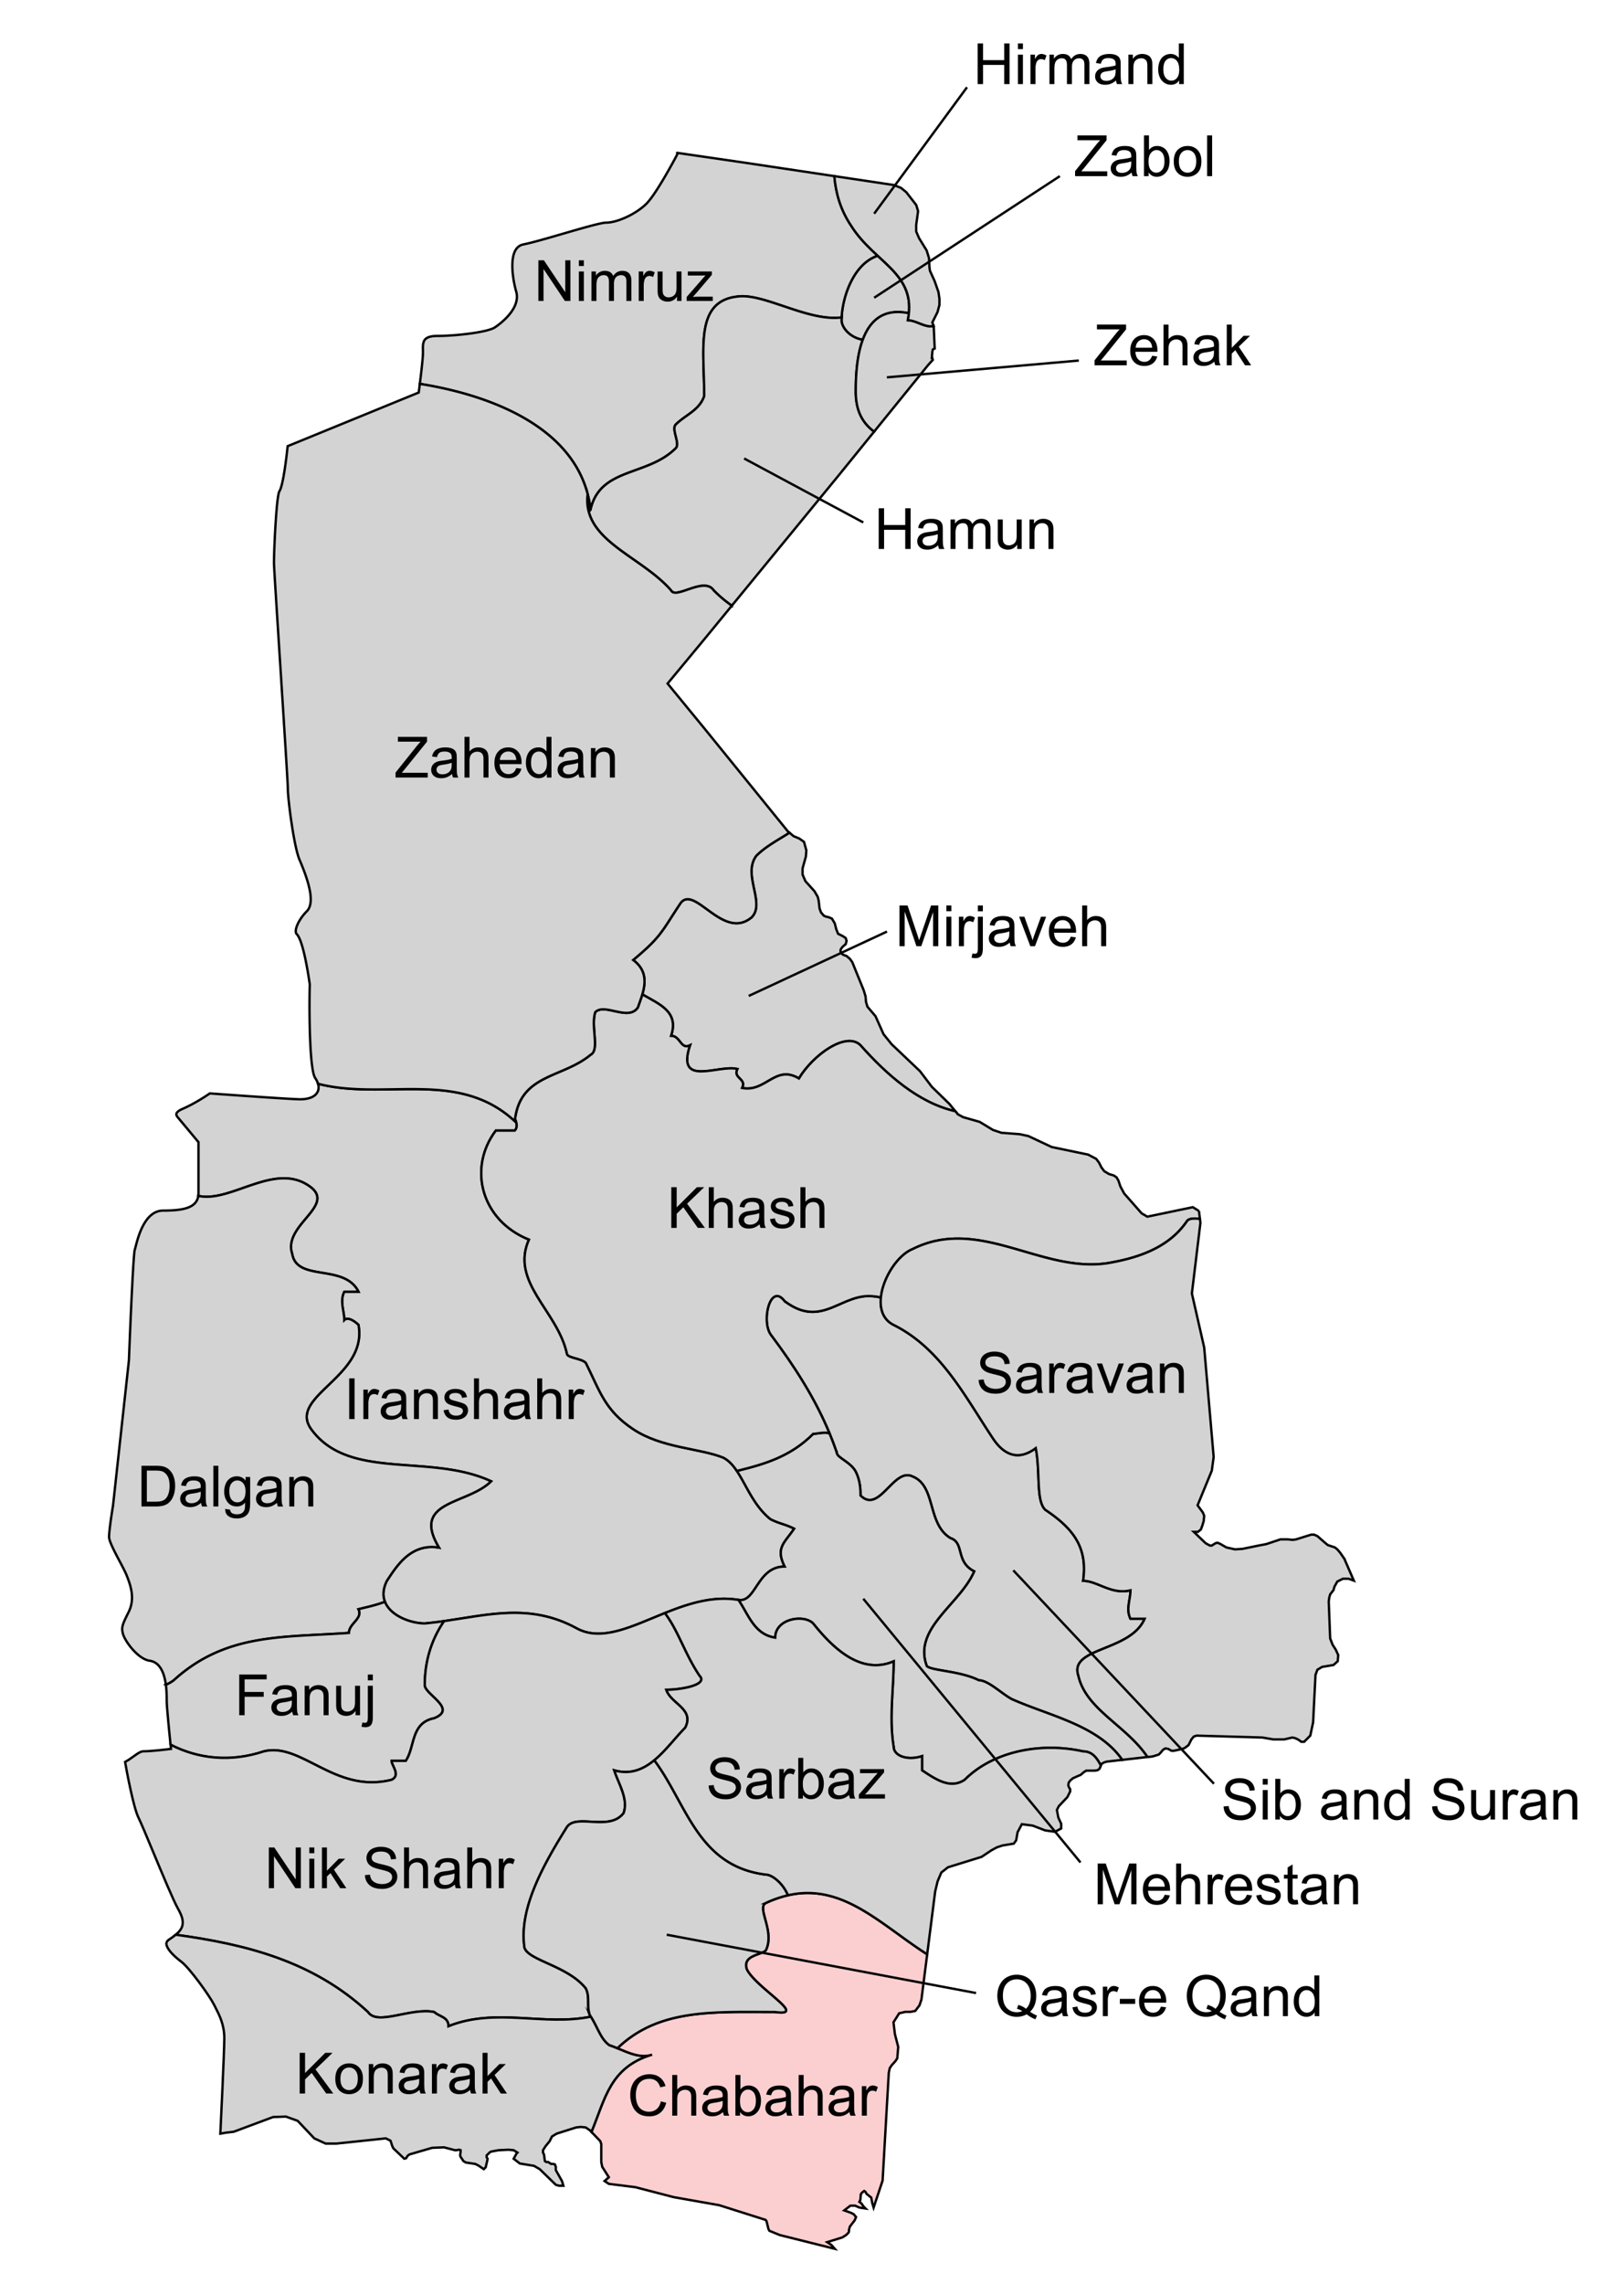
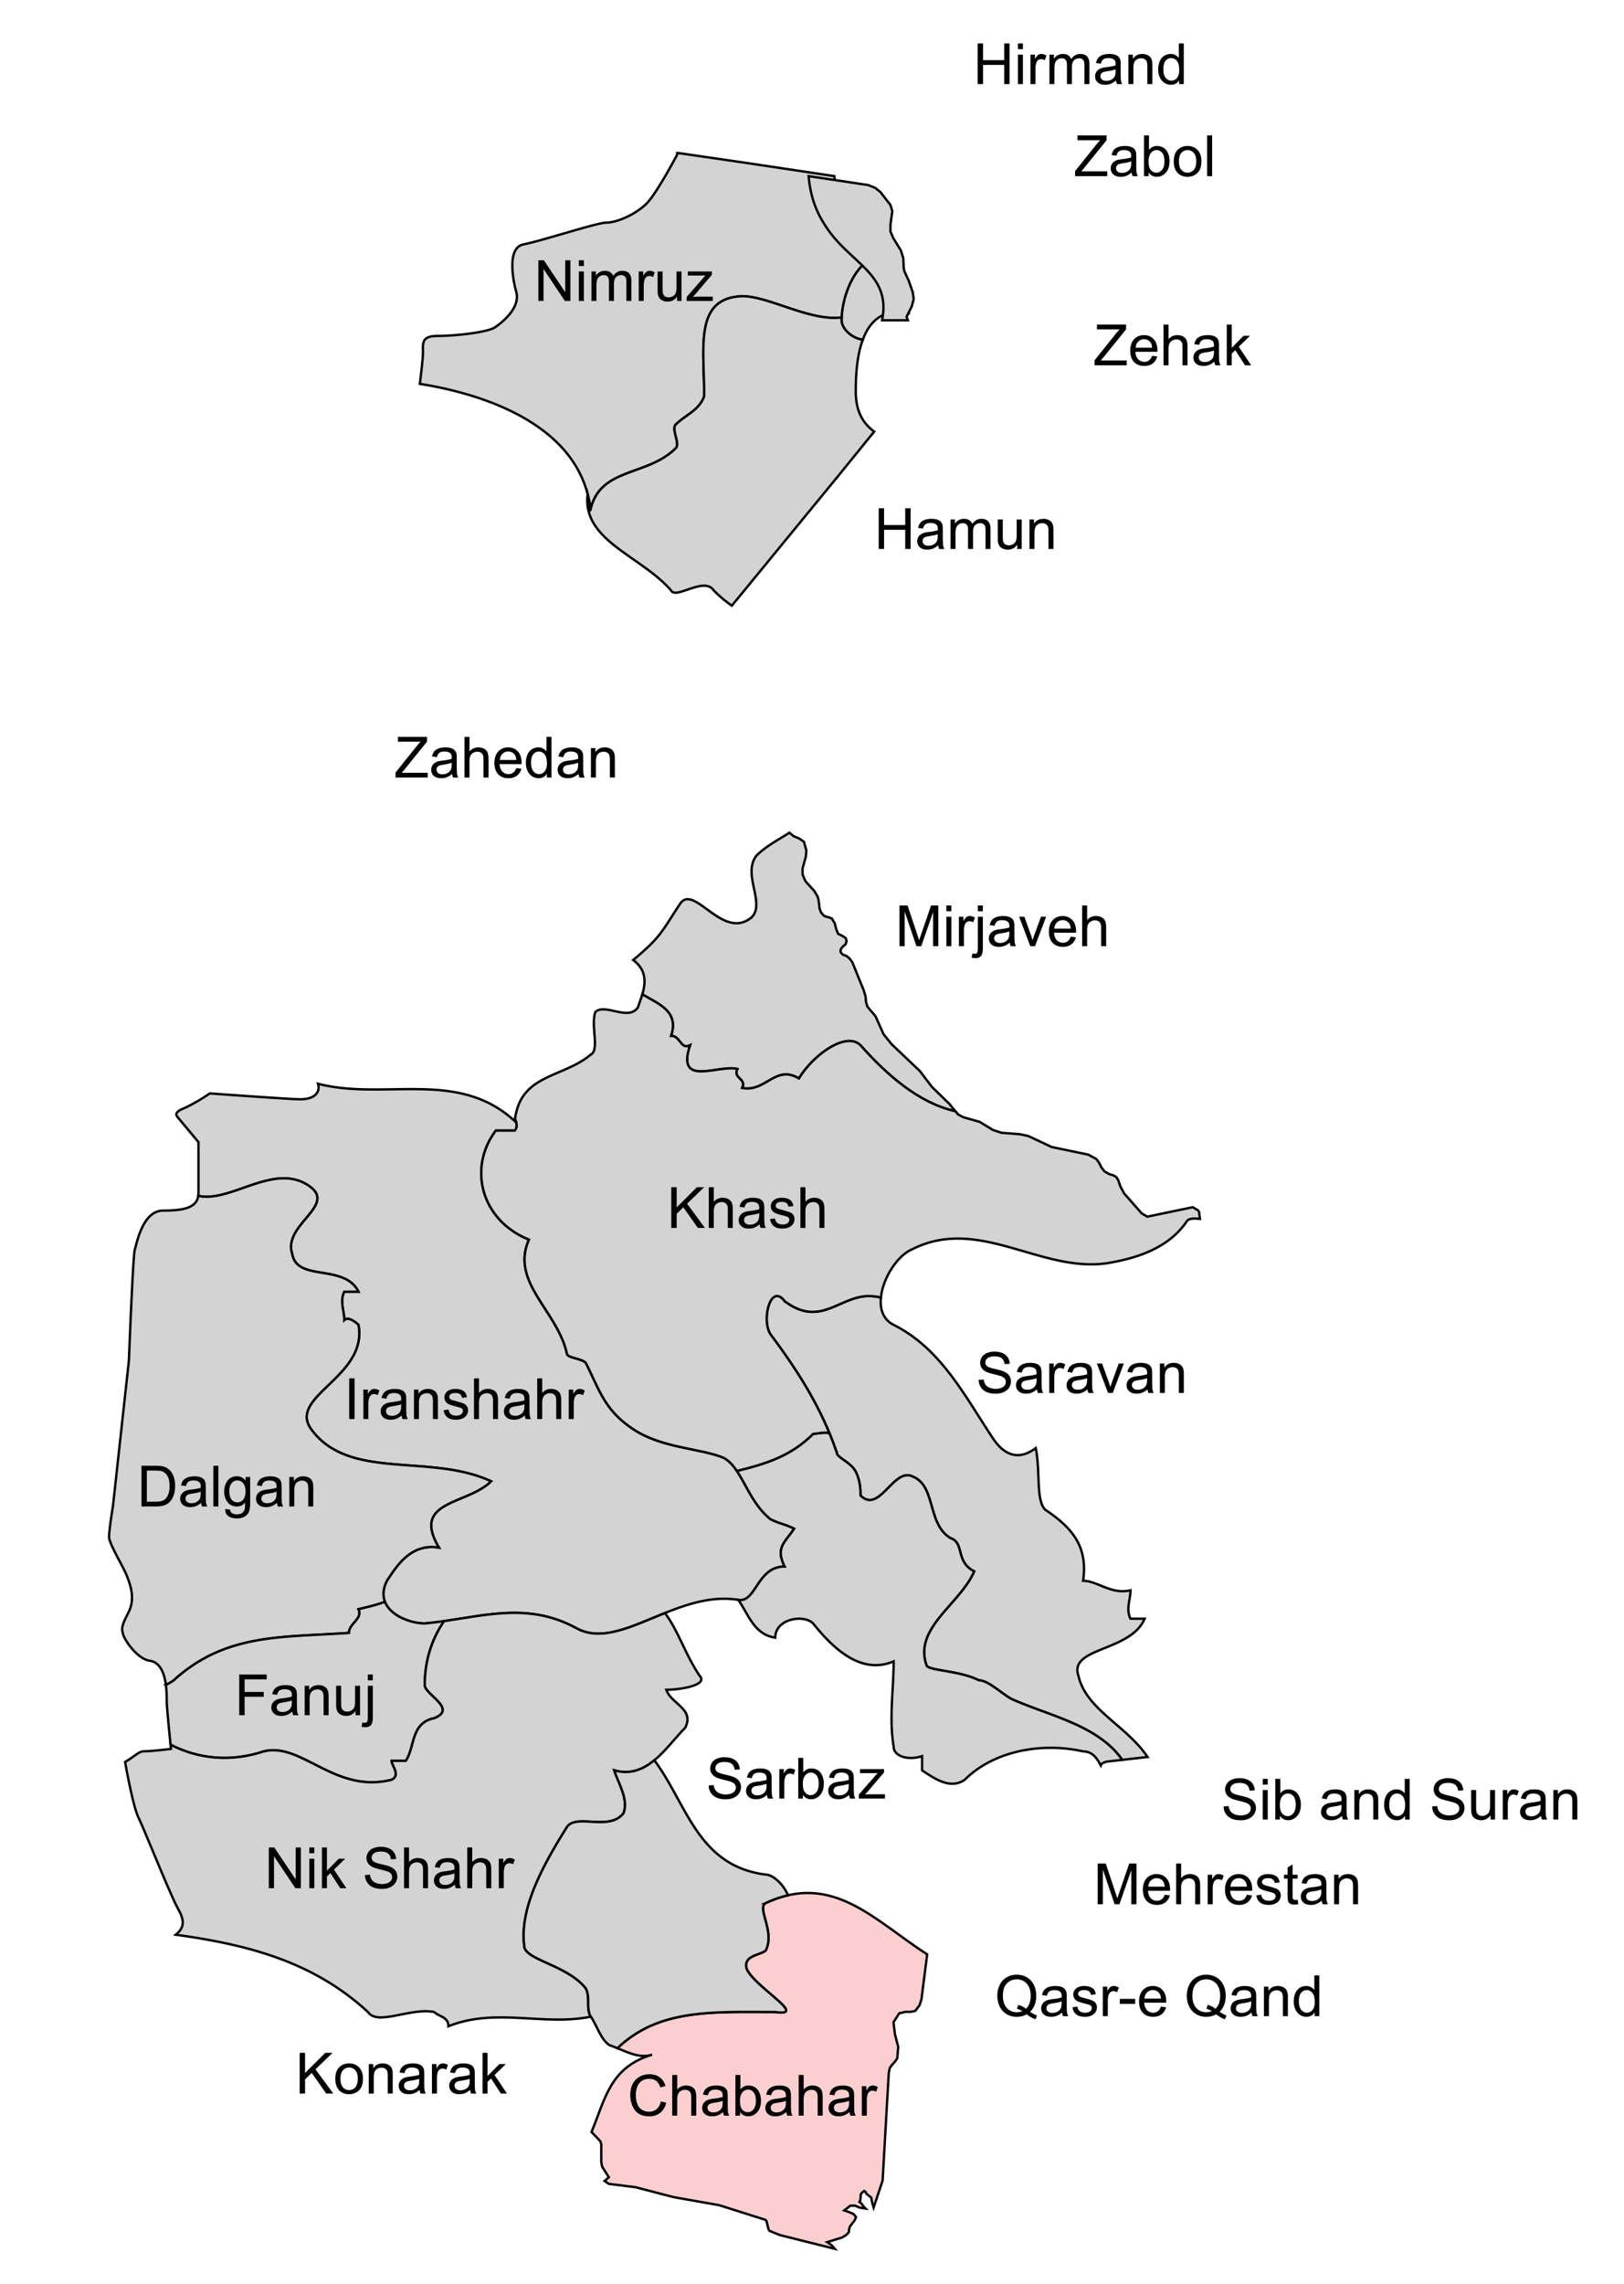
<svg xmlns="http://www.w3.org/2000/svg" width="342.9" height="482" xml:space="preserve">
  <path fill="#D3D3D3" stroke="#000" stroke-width=".5" stroke-miterlimit="10" d="M177.688 67.585c0 1.55 1.808 3.693 4.479 4.116 1.448-3.909 4.271-6.747 9.735-5.597.564-5.741-2.844-8.662-6.59-12.14-5.304 1.753-7.624 9.228-7.624 13.621z" />
  <path fill="#D3D3D3" stroke="#000" stroke-width=".5" stroke-miterlimit="10" d="M124.689 107.585c2-9 12-7 18-13 1-1-1-4 0-5 2-2 5-3 6-6 0-10-2-20 7-21 5.561-.795 14.903 5.343 22.02 4.397.194-4.442 2.531-11.342 7.608-13.018-1.955-1.814-4.002-3.778-5.629-6.38-2.222-3.333-3.207-6.82-3.519-10.418l-18.818-2.817-14.368-2.091a.743.743 0 0 1-.063.479c-.174.329-4.272 8.096-6.428 10.249-2.13 2.128-6.104 3.995-8.501 3.995-1.065 0-5.334 1.241-9.102 2.336-3.189.927-6.488 1.886-8.369 2.263-.718.145-1.251.52-1.637 1.148-1.295 2.123-.538 6.541.11 8.815 1.038 3.631-3.564 6.92-4.498 7.543-1.572 1.048-8.354 1.805-12.162 1.805-1.229 0-2.082.23-2.529.688-.534.545-.518 1.446-.5 2.318l.006.438c0 1.225-.417 4.701-.667 6.671 15.521 2.468 34.167 9.669 36.046 26.579z" />
  <path fill="#D3D3D3" stroke="#000" stroke-width=".5" stroke-miterlimit="10" d="M141.689 124.585c1 2 7-3 9 0a28.294 28.294 0 0 0 3.83 3.234l22.537-27.471 7.521-9.268c-2.585-1.919-3.887-4.56-3.887-8.496 0-3.117.201-7.421 1.479-10.884-2.674-.423-4.479-2.566-4.479-4.116 0-.193.011-.398.021-.603-7.117.945-16.459-5.192-22.02-4.397-9 1-7 11-7 21-1 3-4 4-6 6-1 1 1 4 0 5-6 6-16 4-18 13a23.337 23.337 0 0 0-.613-3.305c-1.194 9.809 11.169 12.943 17.611 20.306zM141.689 218.585c2 0 2 3 4 2-3 9 6 4 10 5-1 2 2 2 1 4 5 1 7.001-5 12.001-2 3-5 10-10 13-7 5.41 6.087 12.194 12.167 20.039 13.923l-1.272-1.561-3.703-3.6-2.5-3.3-6-5.7-1.696-2.101-1.699-3.801-1.701-2-.301-1-.104-1.199-.396-1.301-2.398-5.898-.5-.7-.703-.601-.797-.301-.398-.398-.102-.399.102-.4.398-.5.602-.5.195-.698-.195-.603-.602-.397-1-.5-.398-1-.305-1.201-.598-1-.699-.299-.5-.103-.5-.199-.602-.698-.301-.802-.199-1.698-.199-.802-.699-1.198-1.9-2.103-.6-1.397v-1.302l.699-2.5.098-1.301-.5-1.799-1-.701-1.197-.5-.875-.73c-2.326 1.495-4.981 2.859-6.991 4.868-3 4 2 10-1 13-6 5-12-7-15-3-4 6-4 7-10 12 2.867 2.149 2.649 4.811 1.93 7.252 3.707 2.165 7.762 3.66 6.066 8.748zM65.689 250.585c5 4-6 8-4 14 1 6 11 2 14 8h-3c-1 2 0 4 0 6 1-1 3 1 3 1 2 11-15 15-10 22 8 11 25 5 38 11-5 5-17 4-11 14-6-1-9 4-11 7-3 6 4 9 8 9 11-1 21-5 32 1 9 5 21-8 34-6 4 1 4-7 10.001-7-2-4 0-5 2-8-2-1-3-1-5-2-5-4-6-11-10-13-5-2-13-2-19-6s-7-8-10-14c-1-1-4-1-4-2-2-9-12-15-8-24-10-4-13-15-7-23h4c.604-.604.473-1.569.06-2.462-.02.154-.043.303-.06.462-12.011-11.087-27.434-4.257-41.542-7.884.197.653.157 1.244-.122 1.767-.702 1.313-2.578 1.508-3.635 1.508-1.982 0-16.821-1.075-19.086-1.24-.752.52-3.248 2.188-5.79 3.277-.742.317-1.206.695-1.271 1.037-.064.334.245.676.248.679l4.416 5.294v10.758c0 .205-.016.396-.042.58 7.008 1.566 16.427-7.528 23.823-1.776z" />
  <path fill="#D3D3D3" stroke="#000" stroke-width=".5" stroke-miterlimit="10" d="M73.689 344.585c0-2 3-3 2-5 1.683-.421 3.719-.847 5.589-1.563-.484-1.229-.453-2.709.411-4.437 2-3 5-8 11-7-6-10 6-9 11-14-13-6-30 0-38-11-5-7 12-11 10-22 0 0-2-2-3-1 0-2-1-4 0-6h3c-3-6-13-2-14-8-2-6 9-10 4-14-7.396-5.752-16.815 3.342-23.824 1.774-.366 2.561-3.241 3.106-7.42 3.106-3.846 0-5.261 5.479-5.793 7.543-.086.332-.154.595-.208.757-.287 1.043-.901 14.836-1.223 23.279l-3.359 30.68c-.015.09-.833 5.031-.833 6.631 0 .894 1.282 3.313 2.219 5.082.611 1.151 1.188 2.244 1.502 3.027.918 2.294 1.78 4.977.396 7.745-1.283 2.563-1.543 3.156-1.202 4.521.38 1.521 3.131 5.367 5.67 5.729 2.278.326 3.105 2.813 3.408 5.074a7.676 7.676 0 0 0 1.668-.949c10.999-9.999 22.999-8.999 36.999-9.999z" />
  <path fill="#D3D3D3" stroke="#000" stroke-width=".5" stroke-miterlimit="10" d="M55.689 369.585c8-2 15 9 27 6 2-1 0-3 0-4h3c2-3 1-8 6-9 5-2-2-5-2-7 0-4.653 1.21-9.304 4.083-13.489a80.842 80.842 0 0 1-4.083.489c-2.848 0-7.214-1.522-8.411-4.563-1.87.72-3.906 1.145-5.589 1.563 1 2-2 3-2 5-14 1-26 0-37 10a7.718 7.718 0 0 1-1.668.949c.173 1.296.175 2.521.175 3.221 0 1.5.707 8.353.818 9.42 5.971 3.072 12.822 3.694 19.675 1.41z" />
  <path fill="#D3D3D3" stroke="#000" stroke-width=".5" stroke-miterlimit="10" d="M91.689 424.585c1 1 3 1 3 3 10-4 20 0 30-2-1-2 0-4-1-6-4-5-13-6-13-9-1-8 4-17 9-25 2-3 9 1 12-3 1-3-1-6-2-9 7 2 11-5 15-9 2-4-3-5-4-8 3 0 9-1 7-3-3.148-4.726-4.445-9.442-7.292-13.19-7.01 2.81-13.384 6.148-18.708 3.19-9.625-5.25-18.483-2.844-27.917-1.489-2.872 4.188-4.083 8.836-4.083 13.489 0 2 7 5 2 7-5 1-4 6-6 9h-3c0 1 2 3 0 4-12 3-19-8-27-6-6.854 2.284-13.704 1.662-19.674-1.41l.016.15.077.731-.73.09c-.139.019-3.42.424-5.127.424-.564 0-1.301.533-2.08 1.097-.54.392-1.121.804-1.763 1.147.229 1.293 1.729 9.562 2.837 11.771.521 1.042 1.706 3.895 3.08 7.189 1.922 4.617 4.313 10.362 5.289 12.069 1.556 2.724 1.149 4.054-.508 5.429 14.97 2.059 28.975 5.593 40.584 16.31 1.999 3.003 8.999-.997 13.999.003z" />
-   <path fill="#D3D3D3" stroke="#000" stroke-width=".5" stroke-miterlimit="10" d="M137.689 433.585c-3 1-6-1-9-2-1.899-1.267-2.6-4.135-4.125-6.324.043.108.071.216.125.324-10 2-20-2-30 2 0-2-2-2-3-3-5-1-12 3-14 0-11.609-10.717-25.614-14.251-40.584-16.31-.399.331-.87.665-1.405 1.021-.499.333-.564.641-.569.841-.023.891 1.172 2.35 3.122 3.811 1.793 1.348 6.036 7.279 6.933 9.075l.28.553c.846 1.646 1.896 3.692 1.896 6.496 0 2.92-.806 19.468-.839 20.171 0 .005-.003.009-.003.014l1.133-.206 1.701-.2 8.299-3.101 2.701-.1 2.5.897 3.5 3.699 2.396 1.1h2.303l10.4-1.1 1 .5.4 1.199.198.398 2.302 2.2.396-.102.303-.5.4-.301 4.797-1.398 2.5-.102 2.303.602h.302l.6-.102.297.102v.301l-.098.8.098.301.604.899.5.3 2 .301.6.301 1.199.801.399-.4.302-1.299.1-.5-.203-.301v-.4l.604-.6.299-.199 1.598-.301 2.104-.102 1.1.102.797.5-.197.199-.6 1.102 1.297 1 3 .5 1.203.699 3.4 3.301.698.199h.9l-.301-1-1.299-2.301v-.703l-.201-.5-.299-.102h-.5l-.604-.398h-.396l-.302-.199-.198-1.399-.201-.398v-.5l.5-.801.899-1.103.5-1 1-.6 4.101-1.301 1-.103 1 .103.899.602.346.361c2.914-7.046 3.909-13.655 12.79-16.319z" />
  <path fill="#FBCFD0" stroke="#000" stroke-width=".5" stroke-miterlimit="10" d="M161.689 401.585c-2 1 2 6 0 10-1 1-5 1-4 4 2 4 13 10 6.001 9-13.065 0-24.611-.755-33.319 7.639 2.439 1.004 4.879 2.177 7.318 1.361-8.881 2.664-9.876 9.273-12.789 16.323l1.852 1.938.203.603v3.801l.199 1 1.399 2.199-.899.801.899.6 5.601.701 8.098 2.103 9.604 1.696 9.798 3.103.201.301.396 1.6.203.4 2.2.9 11.597 2.897-.697-.801-.9-.601 3.201-1 .799-.5.5-.5.1-.2v-.398l.203-.701 1-1.299.297-.701-.5-.6-.6-.301-1.4-.5 1.305-1h1l.898.397 1.297.201-.396-.398-.5-.7-.398-.3.197-.399.1-1.199.203-.301.5-.4.297.201.203.398 1.001.801.199 1.1.301 1 1.899-5.696 1.3-22.701.2-1 .396-.603.804-.897.399-.603.198-2.397-.698-2.699-.302-2.5 1.201-1.9 1.299-.299h1.099l1-.201.901-1.196.4-1.201 1.213-9.542c-11.07-7.075-19.891-17.451-34.081-10.83z" />
  <path fill="#D3D3D3" stroke="#000" stroke-width=".5" stroke-miterlimit="10" d="M161.689 395.585c-14.409-1.801-16.655-14.955-23.533-24.127-2.339 1.925-5.043 3.104-8.468 2.127 1 3 3 6 2 9-3 4-10 0-12 3-5 8-10 17-9 25 0 3 9 4 13 9 .946 1.892.123 3.784.875 5.676 1.525 2.189 2.226 5.06 4.125 6.324.561.188 1.121.408 1.682.639 8.708-8.394 20.254-7.639 33.319-7.639 7 1-4-5-6.001-9-1-3 3-3 4-4 2-4-2-9 0-10a23.356 23.356 0 0 1 4.686-1.63c-.991-2.48-3.31-4.37-4.685-4.37zM165.69 274.585c-3-4-5 4-3 7 6 8 11 16 14 25 0 1 3 2 4 4s1 4 1 5c4 4 7-6 11-4 5 2 3 10 8 13 3 1 1 5 5 7-3 7-13 12-10 20 1 1 7 1 11 3 2 0 5 3 7 4 7.938 3.528 18.205 5.509 23.265 12.79l5.344-.605c-4.43-6.644-13.012-10.009-14.606-17.185-2-6 11-5 14-12h-3c-1-2 0-4 0-6-4 1-7-2-10-2 1-7-2-11-8-15-2-2-1-8-2-13-4 3-7 1-9-2-6-9-11-19-21-24-2.221-1.11-2.933-3.317-2.694-5.76-.537-.146-1.013-.24-1.306-.24-7.005-1-11.005 7-19.003 1z" />
  <path fill="#D3D3D3" stroke="#000" stroke-width=".5" stroke-miterlimit="10" d="M171.689 302.585c-4.742 4.743-10.113 6.36-16.106 7.817 2.021 3.002 3.559 7.344 7.106 10.183 2 1 3 1 5 2-2 3-4 4-2 8-5.889 0-6.006 7.685-9.79 7.024 2.11 3.031 3.321 7.336 7.79 7.976 0-4 6-5 8-3 4 5 10 11 17.001 8 0 6-1 12 0 18 0 2 3 3 6 2v3c3 2 6 4 9 2 6-6 16-8 25-6 1.896 0 2.893 1.354 3.738 2.985l.127-.321.5-.302.602-.198 3.297-.374c-5.059-7.281-15.324-9.262-23.264-12.79-2-1-5-4-7-4-4-2-10-2-11-3-3-8 7-13 10-20-4-2-2-6-5-7-5-3-3-11-8-13-4-2-7 8-11.002 4 0-1 0-3-1-5s-4-3-4-4a64.819 64.819 0 0 0-1.569-4.153c-1.25-.275-2.77.153-3.43.153z" />
  <path fill="#D3D3D3" stroke="#000" stroke-width=".5" stroke-miterlimit="10" d="m253.155 255.55-1.299-.802-9.604 2-1.196-.698-3.699-4.2-.801-1.5-.399-1.199-.402-.7-.598-.397-1-.302-1-.601-.601-.801-.5-1-.601-.8-1.703-.899-7.696-1.601-4.899-2.302-1.8-.399-3.899-.3-1.801-.602-2.8-1.699-3.5-1-1.104-.6-.521-.641c-7.846-1.756-14.629-7.836-20.041-13.923-3-3-10 2-13 7-5-3-7 3-12.001 2 1-2-2-2-1-4-4-1-13 4-10-5-2 1-2-2-4-2 1.696-5.088-2.359-6.583-6.07-8.748-.285.965-.646 1.897-.93 2.748-2 3-7-1-9 1-1 3 1 8-1 9-5.904 4.92-14.708 4.038-15.94 13.538.414.893.544 1.858-.06 2.462h-4c-6 8-3 19 7 23-4 9 6 15 8 24 0 1 3 1 4 2 3 6 4 10 10 14s14 4 19 6c1.162.581 2.068 1.591 2.895 2.818 5.993-1.459 11.364-3.075 16.106-7.818.659 0 2.18-.428 3.43-.154-3.037-7.346-7.369-14.1-12.43-20.846-2-3 0-11 3-7 8 6 12-2 19-1 .293 0 .769.094 1.306.24.399-4.152 3.547-8.98 6.694-10.24 14-7 27 5 41 3 6-1 13-3 17-9 .506-.506 1.524-.499 2.666-.37l-.202-1.664z" />
-   <path fill="#D3D3D3" stroke="#000" stroke-width=".5" stroke-miterlimit="10" d="m283.858 328.945-.9-1.299-.6-.701-.5-.397-1.5-.5-.605-.5-1.598-1.399-.699-.301h-.6l-3.201 1-.699.101-1-.101h-1.6l-3 1-1.604.301-3.396.699-1.604.101-1.797-.397-1.399-.802-.5-.198-.399.102-.8.5h-.399l-.899-.5-2.5-2.4h.899l.601-.5.303-.801.3-1 .098-1.1-.297-.699-1.101-1.5 3-7.301.396-2.9-2-23.1-2.599-11.4 1.802-14.896-.101-.836c-1.142-.129-2.16-.136-2.666.37-4 6-11 8-17 9-14 2-27-10-41-3-5 2-10 13-4 16 10 5 15 15 21 24 2 3 5 5 9 2 1 5 0 11 2 13 6 4 9 8 8 15 3 0 6 3 10 2 0 2-1 4 0 6h3c-3 7-16 6-14 12 1.597 7.177 10.179 10.541 14.606 17.185l1.062-.118 1.3-.4.397-.397.5-.603.5-.301.603.103.7.397h.5l1.8-.397.5-.199.397-.301.399-.302.601-1.198.5-.603.603-.199 13.897.4 2.303.397h2.3l1.7-.397.5.1.5.199.5.301.396.302h.604l1.3-1.302.598-2.801.5-10 .402-1.101 1-.602 2.397-.398.899-.801.101-1.301-.5-1.1-.697-1.102-.5-1.302-.303-7.801.103-.8.2-.7.697-.897.196-.701.604-1.101 1.197-.601h1.196l1.104.398-1.998-4.602zM228.69 369.585c-9-2-19 0-25 6-3 2-6 0-9-2v-3c-3 1-6 0-6-2-1-6 0-12 0-18-7.002 3-13.002-3-17.001-8-2-2-8-1-8 3-4.469-.64-5.68-4.942-7.79-7.976-.072-.012-.137-.006-.211-.024-5.31-.815-10.452.869-15.292 2.81 2.847 3.748 4.144 8.467 7.292 13.19 2 2-4 3-7 3 1 3 6 4 4 8-2.043 2.043-4.089 4.864-6.532 6.873 6.878 9.172 9.124 22.326 23.533 24.127 1.375 0 3.694 1.89 4.686 4.37 11.556-2.644 19.597 6.196 29.394 12.451l1.688-13.257.5-2.103.797-1.898 1.401-1.102 7.099-2.199 2.104-1.4 1.101-.6 1.199-.4 2.399-.397.5-.7.301-1.699.896-1.699 2.304.301 2.601 1 2.098.301 1.304-.699v-1l-.601-1.301-.301-1.602.399-.801 1.801-1.898.601-1.199v-.5l-.203-.301-.196-.5.103-.602.397-.5.5-.398 1.103-.5.5-.199.7-.602.5-.301h1.8l.599-.101.401-.301.271-.679c-.852-1.632-1.846-2.985-3.745-2.985zM108.689 236.585c1-10 10-9 16-14 2-1 0-6 1-9 2-2 7 2 9-1 1-3 3-7-1-10 6-5 6-6 10-12 3-4 9 8 15 3 3-3-2-9 1-13 2.01-2.009 4.665-3.373 6.991-4.868l-.322-.27-17.605-21.699-7.797-9.5 7.797-9.399 5.767-7.029a28.367 28.367 0 0 1-3.83-3.234c-2-3-8 2-9 0-6.442-7.363-18.805-10.497-17.613-20.305-3.787-14.557-20.964-20.974-35.429-23.274-.098.776-.171 1.326-.181 1.399l-.058.43-.403.164-27.272 11.154c-.218 2.092-.927 8.301-1.754 9.54-.636 1.137-1.133 12.458-1.133 15.104 0 .77.684 11.453 1.345 21.786.781 12.244 1.592 24.905 1.592 26.036 0 1.918 1.25 11.988 2.458 14.806 2.542 5.928 3.023 9.39 1.519 10.896-1.742 1.744-2.781 4.127-2.098 4.813 1.333 1.33 2.427 8.366 2.729 10.491l.01.063-.001.062c-.16 6.721.006 18.012 1.133 19.701.292.438.496.854.615 1.248 14.106 3.628 29.53-3.202 41.54 7.885zM180.688 82.585c0 3.937 1.302 6.577 3.887 8.496l11.381-14.031 1-1.103-.1-.397h-.104l.104-1.302.1-.5.4-.198-.201-4.701-.023-.065c-1.814.438-3.627-1.198-5.441-1.198.104-.516.17-1.006.219-1.48-10.313-2.17-11.222 9.844-11.222 16.479z" />
-   <path fill="#D3D3D3" stroke="#000" stroke-width=".5" stroke-miterlimit="10" d="M191.69 67.585c1.813 0 3.627 1.637 5.439 1.198l-.273-.733 1.1-2.201.4-1.5V63.05l-.201-1.4-.799-2.301-1-2.199-.104-.701-.099-2-.5-1.6-1.603-2.601-.6-1.399v-1.4l.399-2.898-.399-1.301-2.101-2.699-1.104-.899-1.5-.601-12.579-1.883c.312 3.598 1.297 7.085 3.519 10.418 5.005 7.999 14.005 9.999 12.005 19.999z" />
+   <path fill="#D3D3D3" stroke="#000" stroke-width=".5" stroke-miterlimit="10" d="M191.69 67.585l-.273-.733 1.1-2.201.4-1.5V63.05l-.201-1.4-.799-2.301-1-2.199-.104-.701-.099-2-.5-1.6-1.603-2.601-.6-1.399v-1.4l.399-2.898-.399-1.301-2.101-2.699-1.104-.899-1.5-.601-12.579-1.883c.312 3.598 1.297 7.085 3.519 10.418 5.005 7.999 14.005 9.999 12.005 19.999z" />
  <g fill="#010101">
    <path d="M83.519 164.084v-1.055l4.4-5.502c.313-.391.609-.73.891-1.02h-4.793v-1.014h6.152v1.014l-4.822 5.959-.521.604h5.484v1.014h-6.791zM95.46 163.316c-.391.332-.767.566-1.128.703s-.749.205-1.163.205c-.684 0-1.209-.167-1.576-.501-.367-.334-.551-.761-.551-1.28 0-.305.069-.583.208-.835s.32-.454.545-.606.478-.268.759-.346c.207-.055.52-.107.938-.158.852-.102 1.479-.223 1.881-.363l.006-.275c0-.43-.1-.732-.299-.908-.27-.238-.67-.357-1.201-.357-.496 0-.862.087-1.099.261-.237.174-.411.481-.524.923l-1.031-.141c.094-.441.248-.798.463-1.069s.525-.48.932-.627c.407-.147.877-.22 1.412-.22.531 0 .963.063 1.295.188s.576.282.732.472c.156.19.266.429.328.718.035.18.053.504.053.973v1.406c0 .98.022 1.601.067 1.86.045.259.134.509.267.747h-1.102a2.267 2.267 0 0 1-.212-.77zm-.087-2.355c-.383.156-.957.289-1.723.398-.434.063-.74.133-.92.211a.898.898 0 0 0-.562.844c0 .281.106.516.319.703.213.187.524.281.935.281.406 0 .768-.089 1.084-.267.316-.178.549-.421.697-.729.113-.238.17-.59.17-1.055v-.386zM98.074 164.084v-8.59h1.055v3.082a2.356 2.356 0 0 1 1.863-.855c.461 0 .861.091 1.201.272.34.181.583.433.729.753.146.32.22.785.22 1.395v3.943h-1.055v-3.943c0-.527-.114-.911-.343-1.151-.229-.24-.552-.36-.97-.36-.313 0-.606.081-.882.243s-.472.382-.589.659c-.117.277-.176.66-.176 1.148v3.404h-1.053zM109.007 162.08l1.09.135c-.172.637-.49 1.131-.955 1.482-.465.351-1.059.527-1.781.527-.91 0-1.632-.28-2.165-.841-.533-.561-.8-1.347-.8-2.358 0-1.047.27-1.859.809-2.438s1.238-.867 2.098-.867c.832 0 1.512.283 2.039.85.527.567.791 1.363.791 2.391 0 .063-.002.156-.006.281h-4.641c.039.684.232 1.207.58 1.57s.781.545 1.301.545c.387 0 .717-.102.99-.305s.49-.527.65-.972zm-3.463-1.705h3.475c-.047-.523-.18-.916-.398-1.178a1.616 1.616 0 0 0-1.307-.609c-.484 0-.892.162-1.222.486-.33.324-.512.758-.548 1.301zM115.458 164.084v-.785c-.395.617-.975.926-1.74.926-.496 0-.952-.137-1.368-.41s-.738-.655-.967-1.146-.343-1.054-.343-1.69c0-.621.104-1.185.311-1.69s.518-.894.932-1.163a2.495 2.495 0 0 1 1.389-.404 2.077 2.077 0 0 1 1.717.855v-3.082h1.049v8.59l-.98-.001zm-3.333-3.105c0 .797.168 1.393.504 1.787s.732.592 1.189.592c.461 0 .853-.188 1.175-.565.322-.377.483-.952.483-1.726 0-.852-.164-1.477-.492-1.875-.328-.398-.732-.598-1.213-.598-.469 0-.86.191-1.175.574s-.471.986-.471 1.811zM122.156 163.316c-.391.332-.767.566-1.128.703a3.252 3.252 0 0 1-1.163.205c-.684 0-1.209-.167-1.576-.501-.367-.334-.551-.761-.551-1.28 0-.305.069-.583.208-.835.139-.252.32-.454.545-.606.225-.152.478-.268.759-.346.207-.055.52-.107.938-.158.852-.102 1.479-.223 1.881-.363l.006-.275c0-.43-.1-.732-.299-.908-.27-.238-.67-.357-1.201-.357-.496 0-.862.087-1.099.261-.237.174-.411.481-.524.923l-1.031-.141c.094-.441.248-.798.463-1.069.215-.271.525-.48.932-.627.407-.147.877-.22 1.412-.22.531 0 .963.063 1.295.188s.576.282.732.472c.156.19.266.429.328.718.035.18.053.504.053.973v1.406c0 .98.022 1.601.067 1.86.045.259.134.509.267.747h-1.102a2.223 2.223 0 0 1-.212-.77zm-.088-2.355c-.383.156-.957.289-1.723.398-.434.063-.74.133-.92.211a.898.898 0 0 0-.562.844c0 .281.106.516.319.703s.524.281.935.281c.406 0 .768-.089 1.084-.267.316-.178.549-.421.697-.729.113-.238.17-.59.17-1.055v-.386zM124.769 164.084v-6.223h.949v.885c.457-.684 1.117-1.025 1.98-1.025.375 0 .72.067 1.034.202.314.135.55.312.706.53.156.218.266.479.328.779.039.195.059.537.059 1.025v3.826h-1.055v-3.785c0-.43-.041-.751-.123-.964s-.228-.383-.437-.51-.454-.19-.735-.19c-.449 0-.837.143-1.163.428s-.489.826-.489 1.623v3.398l-1.054.001z" />
  </g>
  <g fill="#010101">
    <path d="m206.631 291.195 1.072-.094c.051.43.169.781.354 1.058.185.276.474.498.863.668.391.17.83.255 1.318.255.434 0 .816-.064 1.148-.193.331-.129.578-.306.74-.529.162-.225.243-.471.243-.735a1.12 1.12 0 0 0-.233-.706c-.156-.201-.414-.37-.773-.507-.23-.09-.74-.229-1.529-.419s-1.342-.368-1.658-.536c-.41-.215-.716-.481-.917-.8a1.974 1.974 0 0 1-.302-1.069c0-.434.123-.839.369-1.216s.605-.663 1.078-.857a4.097 4.097 0 0 1 1.576-.293c.637 0 1.197.103 1.685.308.487.204.86.507 1.122.905a2.6 2.6 0 0 1 .422 1.354l-1.09.082c-.059-.543-.258-.953-.596-1.23-.338-.276-.836-.416-1.496-.416-.688 0-1.188.127-1.504.379-.314.252-.472.556-.472.91 0 .31.111.563.335.762.219.199.789.404 1.713.613s1.559.392 1.901.547c.5.23.869.522 1.106.877.238.354.357.761.357 1.222 0 .457-.131.888-.393 1.292s-.639.719-1.129.943c-.489.224-1.041.336-1.654.336-.777 0-1.43-.112-1.954-.34a2.731 2.731 0 0 1-1.235-1.021 2.941 2.941 0 0 1-.467-1.55zM218.946 293.188c-.391.332-.766.566-1.127.703s-.75.205-1.163.205c-.685 0-1.21-.166-1.576-.501-.367-.334-.552-.761-.552-1.28 0-.305.07-.582.209-.834s.32-.455.545-.606.478-.269.759-.347c.207-.055.521-.106.938-.157.852-.103 1.479-.224 1.881-.363l.006-.274c0-.431-.1-.732-.299-.908-.271-.238-.67-.357-1.201-.357-.496 0-.862.088-1.1.262-.236.174-.41.48-.523.922l-1.031-.141c.094-.441.248-.798.463-1.068.215-.271.525-.48.932-.627.408-.147.877-.221 1.412-.221.531 0 .963.063 1.295.188s.576.282.732.472.266.43.328.719c.035.18.053.504.053.973v1.406c0 .979.022 1.601.067 1.859s.134.509.267.747h-1.102a2.33 2.33 0 0 1-.213-.772zm-.088-2.356c-.383.156-.957.289-1.723.398-.434.063-.74.133-.92.211a.907.907 0 0 0-.562.844c0 .281.106.516.32.703.213.187.523.281.935.281.405 0 .768-.09 1.084-.268.315-.178.549-.421.696-.729.113-.238.17-.59.17-1.056v-.384zM221.549 293.955v-6.223h.949v.942c.242-.44.466-.731.671-.873.205-.141.432-.211.678-.211.354 0 .717.113 1.084.341l-.363.979a1.517 1.517 0 0 0-.773-.229 1 1 0 0 0-.621.207 1.142 1.142 0 0 0-.393.577 4.11 4.11 0 0 0-.176 1.229v3.259l-1.056.002zM229.617 293.188c-.392.332-.767.566-1.128.703s-.749.205-1.163.205c-.685 0-1.209-.166-1.576-.501-.367-.334-.551-.761-.551-1.28 0-.305.069-.582.208-.834s.32-.455.545-.606.479-.269.759-.347c.207-.055.521-.106.938-.157.852-.103 1.479-.224 1.881-.363l.006-.274c0-.431-.1-.732-.299-.908-.271-.238-.67-.357-1.201-.357-.496 0-.862.088-1.1.262-.236.174-.41.48-.523.922l-1.031-.141c.094-.441.248-.798.463-1.068.215-.271.525-.48.932-.627.408-.147.877-.221 1.412-.221.531 0 .963.063 1.295.188s.576.282.732.472.266.43.328.719c.035.18.053.504.053.973v1.406c0 .979.022 1.601.067 1.859s.134.509.267.747h-1.102a2.26 2.26 0 0 1-.212-.772zm-.089-2.356c-.383.156-.957.289-1.723.398-.434.063-.74.133-.92.211a.907.907 0 0 0-.562.844c0 .281.106.516.319.703.213.187.523.281.935.281.405 0 .769-.09 1.084-.268s.549-.421.696-.729c.113-.238.17-.59.17-1.056v-.384zM233.959 293.955l-2.367-6.223h1.113l1.336 3.727c.146.402.276.82.397 1.254.095-.328.226-.723.394-1.184l1.383-3.797h1.084l-2.354 6.223h-.986zM242.291 293.188c-.392.332-.767.566-1.128.703s-.749.205-1.163.205c-.685 0-1.209-.166-1.576-.501-.366-.334-.551-.761-.551-1.28 0-.305.069-.582.208-.834s.32-.455.545-.606.479-.269.759-.347c.207-.055.521-.106.938-.157.852-.103 1.479-.224 1.881-.363l.006-.274c0-.431-.1-.732-.299-.908-.27-.238-.67-.357-1.201-.357-.496 0-.861.088-1.1.262-.236.174-.41.48-.523.922l-1.031-.141c.094-.441.248-.798.463-1.068.215-.271.525-.48.933-.627.407-.147.877-.221 1.411-.221.531 0 .964.063 1.296.188s.575.282.731.472.266.43.328.719c.035.18.053.504.053.973v1.406c0 .979.022 1.601.067 1.859s.134.509.267.747h-1.102a2.282 2.282 0 0 1-.212-.772zm-.088-2.356c-.384.156-.957.289-1.724.398-.434.063-.739.133-.92.211a.898.898 0 0 0-.562.844c0 .281.106.516.319.703.213.187.523.281.935.281.406 0 .769-.09 1.084-.268s.549-.421.697-.729c.112-.238.17-.59.17-1.056v-.384zM244.903 293.955v-6.223h.949v.885c.457-.684 1.117-1.025 1.98-1.025.375 0 .721.067 1.034.202.313.136.55.312.706.53.156.218.266.479.328.779.039.194.059.537.059 1.024v3.826h-1.055v-3.785c0-.431-.041-.751-.123-.964s-.229-.383-.438-.51-.453-.19-.734-.19c-.449 0-.838.144-1.163.429-.326.284-.489.825-.489 1.623v3.397l-1.054.002z" />
  </g>
  <g fill="#010101">
    <path d="m258.354 381.209 1.072-.094c.051.43.17.781.354 1.058s.474.498.864.668c.39.171.83.255 1.317.255.435 0 .815-.063 1.147-.193.332-.129.58-.305.742-.529s.242-.471.242-.734c0-.271-.078-.506-.234-.707-.155-.201-.413-.369-.772-.506-.229-.091-.739-.229-1.528-.42-.789-.189-1.343-.367-1.658-.535-.41-.216-.717-.481-.918-.801a1.968 1.968 0 0 1-.301-1.068c0-.435.123-.84.368-1.217.246-.377.605-.662 1.078-.857a4.1 4.1 0 0 1 1.576-.293c.637 0 1.198.103 1.685.308.487.205.86.507 1.123.905.262.398.401.85.422 1.354l-1.09.082c-.06-.543-.258-.953-.596-1.229-.338-.277-.837-.416-1.497-.416-.688 0-1.188.126-1.503.378s-.473.556-.473.91c0 .31.111.563.334.763.22.199.791.403 1.715.612s1.558.392 1.9.548c.5.229.869.522 1.107.876s.357.761.357 1.222c0 .457-.131.888-.394 1.292-.262.404-.638.719-1.128.943a3.936 3.936 0 0 1-1.654.337c-.777 0-1.43-.113-1.955-.34-.524-.228-.938-.567-1.235-1.022s-.45-.976-.467-1.55zM266.617 376.592v-1.213h1.055v1.213h-1.055zm0 7.377v-6.223h1.055v6.223h-1.055zM270.25 383.969h-.979v-8.59h1.056v3.064c.444-.56 1.014-.838 1.704-.838.384 0 .746.076 1.088.23s.623.371.844.65.395.615.52 1.011.188.815.188 1.266c0 1.066-.264 1.892-.791 2.474s-1.16.873-1.898.873c-.733 0-1.311-.308-1.729-.92l-.003.78zm-.013-3.158c0 .746.103 1.285.306 1.617.332.543.781.814 1.349.814.461 0 .858-.2 1.194-.602.336-.4.504-.996.504-1.789 0-.813-.161-1.412-.483-1.8-.321-.387-.711-.579-1.168-.579-.461 0-.859.199-1.195.601s-.507.98-.507 1.738zM283.347 383.201c-.392.332-.768.566-1.129.703s-.748.205-1.162.205c-.685 0-1.209-.168-1.576-.502s-.551-.76-.551-1.279c0-.305.068-.583.207-.835s.32-.454.545-.606c.226-.152.479-.268.76-.346.207-.055.52-.107.938-.158.852-.102 1.479-.223 1.881-.363l.006-.274c0-.431-.1-.731-.299-.908-.27-.237-.67-.356-1.201-.356-.496 0-.861.086-1.099.261-.237.174-.411.481-.524.923l-1.03-.141c.094-.441.247-.799.463-1.069.215-.271.524-.479.932-.627s.878-.22 1.412-.22c.531 0 .963.063 1.295.188s.576.282.732.473c.155.189.266.428.327.717.035.181.054.504.054.974v1.405c0 .98.022 1.602.067 1.861.045.258.134.508.267.746h-1.103a2.182 2.182 0 0 1-.212-.772zm-.089-2.355c-.383.156-.957.289-1.723.398-.435.063-.74.133-.92.211a.902.902 0 0 0-.562.844c0 .281.105.516.318.703s.523.281.936.281c.405 0 .768-.09 1.084-.268.315-.178.549-.42.696-.729.113-.238.17-.59.17-1.055v-.385h.001zM285.959 383.969v-6.223h.949v.885c.457-.684 1.116-1.025 1.979-1.025.375 0 .721.067 1.034.203.313.135.55.312.706.529.156.219.266.479.328.779.039.195.059.537.059 1.025v3.825h-1.055v-3.784c0-.431-.041-.752-.123-.965s-.229-.383-.438-.51-.453-.189-.734-.189a1.71 1.71 0 0 0-1.163.428c-.325.285-.489.826-.489 1.623v3.397l-1.053.002zM296.67 383.969v-.785c-.396.617-.976.926-1.739.926-.496 0-.953-.137-1.369-.409a2.702 2.702 0 0 1-.967-1.146c-.229-.492-.343-1.055-.343-1.691a4.4 4.4 0 0 1 .312-1.689c.207-.505.518-.895.932-1.163s.877-.403 1.389-.403a2.077 2.077 0 0 1 1.717.854v-3.082h1.049v8.591h-.979v-.003zm-3.334-3.106c0 .797.168 1.393.504 1.787.336.394.731.592 1.188.592.462 0 .854-.188 1.176-.565.322-.377.482-.952.482-1.726 0-.852-.164-1.477-.492-1.875-.327-.398-.731-.598-1.213-.598-.469 0-.859.19-1.174.573-.315.385-.471.988-.471 1.812zM302.39 381.209l1.071-.094c.052.43.169.781.354 1.058.185.276.474.498.863.668.391.171.83.255 1.318.255.434 0 .816-.063 1.147-.193.332-.129.579-.305.741-.529s.243-.471.243-.734c0-.271-.078-.506-.234-.707-.155-.201-.413-.369-.772-.506-.23-.091-.74-.229-1.529-.42-.789-.189-1.342-.367-1.658-.535-.41-.216-.715-.481-.916-.801a1.961 1.961 0 0 1-.303-1.068c0-.435.123-.84.369-1.217s.605-.662 1.078-.857.998-.293 1.576-.293c.637 0 1.198.103 1.685.308.487.205.86.507 1.122.905s.402.85.422 1.354l-1.09.082c-.059-.543-.257-.953-.595-1.229-.338-.277-.837-.416-1.497-.416-.688 0-1.188.126-1.503.378s-.472.556-.472.91c0 .31.11.563.334.763.219.199.789.403 1.713.612.925.209 1.559.392 1.901.548.5.229.869.522 1.107.876s.356.761.356 1.222c0 .457-.131.888-.393 1.292s-.638.719-1.128.943a3.938 3.938 0 0 1-1.655.337c-.777 0-1.429-.113-1.953-.34a2.742 2.742 0 0 1-1.236-1.022 2.925 2.925 0 0 1-.466-1.55zM314.723 383.969v-.914c-.483.703-1.143 1.055-1.975 1.055-.367 0-.71-.069-1.028-.211-.317-.141-.555-.316-.709-.529a2.009 2.009 0 0 1-.325-.782c-.043-.207-.063-.535-.063-.983v-3.855h1.055v3.451c0 .551.021.922.064 1.113.065.276.207.494.422.652s.479.237.797.237.613-.081.891-.243c.278-.162.475-.383.589-.662.115-.279.174-.686.174-1.216v-3.334h1.055v6.223l-.947-.002zM317.307 383.969v-6.223h.949v.943c.242-.441.466-.732.671-.873.205-.142.432-.211.677-.211.355 0 .718.112 1.085.34l-.363.979a1.517 1.517 0 0 0-.773-.229c-.229 0-.438.068-.621.207a1.15 1.15 0 0 0-.393.578 4.11 4.11 0 0 0-.176 1.229v3.258l-1.056.002zM325.375 383.201c-.391.332-.767.566-1.128.703s-.749.205-1.163.205c-.684 0-1.209-.168-1.576-.502s-.551-.76-.551-1.279c0-.305.069-.583.208-.835s.32-.454.545-.606a2.6 2.6 0 0 1 .759-.346 7.57 7.57 0 0 1 .938-.158c.852-.102 1.479-.223 1.881-.363l.006-.274c0-.431-.1-.731-.299-.908-.271-.237-.67-.356-1.201-.356-.496 0-.862.086-1.099.261-.237.174-.411.481-.524.923l-1.031-.141c.095-.441.248-.799.464-1.069.215-.271.524-.479.932-.627s.877-.22 1.412-.22c.531 0 .963.063 1.295.188s.576.282.731.473c.156.189.267.428.328.717.035.181.054.504.054.974v1.405c0 .98.021 1.602.066 1.861.045.258.134.508.268.746h-1.103a2.27 2.27 0 0 1-.212-.772zm-.088-2.355c-.383.156-.957.289-1.723.398-.435.063-.74.133-.921.211a.898.898 0 0 0-.562.844c0 .281.105.516.319.703.213.188.523.281.935.281.406 0 .768-.09 1.084-.268s.549-.42.697-.729c.113-.238.17-.59.17-1.055v-.385h.001zM327.988 383.969v-6.223h.949v.885c.456-.684 1.116-1.025 1.979-1.025.375 0 .72.067 1.034.203.313.135.55.312.706.529.156.219.266.479.328.779.039.195.059.537.059 1.025v3.825h-1.055v-3.784c0-.431-.041-.752-.123-.965s-.229-.383-.438-.51-.454-.189-.734-.189c-.449 0-.837.143-1.163.428s-.489.826-.489 1.623v3.397l-1.053.002z" />
  </g>
  <g fill="#010101">
    <path d="M217.502 424.535c.526.363 1.015.629 1.459.797l-.334.791c-.617-.223-1.231-.574-1.846-1.055a4.274 4.274 0 0 1-2.109.532 4.07 4.07 0 0 1-2.114-.563c-.634-.375-1.121-.902-1.463-1.582s-.513-1.445-.513-2.297c0-.849.172-1.619.517-2.314.344-.694.832-1.225 1.467-1.588a4.222 4.222 0 0 1 2.131-.545c.793 0 1.508.188 2.145.565s1.122.903 1.456 1.582c.334.678.501 1.441.501 2.294 0 .707-.107 1.343-.322 1.906a4 4 0 0 1-.975 1.477zM215 423.082c.656.184 1.196.457 1.623.82.668-.609 1.002-1.525 1.002-2.748 0-.695-.118-1.304-.354-1.822-.235-.519-.582-.923-1.037-1.21s-.965-.431-1.531-.431c-.848 0-1.551.29-2.109.869-.558.58-.838 1.446-.838 2.6 0 1.117.276 1.975.829 2.572.554.597 1.259.896 2.118.896.406 0 .789-.076 1.148-.229a3.646 3.646 0 0 0-1.125-.492l.274-.825zM224.252 424.688c-.392.332-.767.566-1.128.703a3.23 3.23 0 0 1-1.163.205c-.685 0-1.209-.167-1.576-.501-.366-.334-.551-.761-.551-1.279 0-.306.069-.583.208-.835.139-.253.32-.454.545-.606s.479-.268.76-.346a7.35 7.35 0 0 1 .938-.158c.852-.103 1.479-.223 1.881-.363l.006-.274c0-.431-.1-.732-.299-.908-.27-.238-.67-.357-1.201-.357-.496 0-.861.087-1.1.261-.236.175-.41.481-.523.924l-1.031-.142c.094-.44.248-.798.463-1.068.215-.271.525-.48.933-.627.407-.147.877-.221 1.412-.221.53 0 .963.063 1.295.188s.575.282.731.472c.156.19.267.429.328.718.035.181.053.504.053.974v1.405c0 .98.022 1.602.067 1.86s.134.509.267.747h-1.102a2.26 2.26 0 0 1-.213-.772zm-.088-2.356c-.383.156-.957.289-1.724.398-.434.063-.739.133-.92.211a.906.906 0 0 0-.562.844c0 .281.106.516.319.703.213.187.523.28.935.28.406 0 .769-.089 1.084-.267s.55-.421.697-.729c.112-.238.17-.591.17-1.056v-.384zM226.442 423.598l1.043-.164c.06.418.223.738.49.961.267.224.642.334 1.121.334.484 0 .844-.099 1.078-.296.234-.196.352-.429.352-.693a.643.643 0 0 0-.311-.563c-.145-.094-.504-.213-1.078-.356-.772-.195-1.31-.364-1.607-.507a1.573 1.573 0 0 1-.68-.593 1.55 1.55 0 0 1-.231-.835c0-.276.063-.534.19-.771a1.68 1.68 0 0 1 .519-.589c.164-.121.388-.225.671-.309s.587-.126.911-.126c.487 0 .917.07 1.286.211.369.142.642.331.816.571.176.24.297.563.363.964l-1.031.142c-.047-.32-.183-.57-.406-.75-.225-.181-.543-.271-.953-.271-.483 0-.83.08-1.036.24-.207.16-.312.348-.312.563 0 .138.043.261.129.369a.933.933 0 0 0 .404.281c.105.039.416.129.932.27.746.199 1.268.362 1.563.489s.525.313.693.554c.168.242.252.543.252.902 0 .352-.103.683-.307.993-.205.31-.502.551-.889.721s-.824.255-1.313.255c-.81 0-1.426-.168-1.85-.504s-.689-.833-.809-1.493zM232.854 425.455v-6.223h.949v.942c.241-.44.465-.731.67-.873.205-.141.432-.211.678-.211.354 0 .717.113 1.084.34l-.363.979a1.514 1.514 0 0 0-.773-.229c-.229 0-.438.069-.621.208-.183.14-.313.331-.393.577a4.112 4.112 0 0 0-.176 1.23v3.258l-1.055.002zM236.451 422.877v-1.061h3.239v1.061h-3.239zM245.117 423.451l1.09.135c-.172.637-.49 1.131-.955 1.482-.465.351-1.06.526-1.78.526-.91 0-1.633-.279-2.166-.841-.533-.561-.8-1.347-.8-2.357 0-1.048.271-1.859.81-2.438s1.238-.867 2.098-.867c.832 0 1.512.283 2.039.851.527.566.791 1.362.791 2.391 0 .063-.002.156-.006.281h-4.641c.038.684.231 1.207.579 1.569a1.73 1.73 0 0 0 1.302.546c.387 0 .717-.103.989-.306.273-.203.49-.527.65-.972zm-3.464-1.705h3.476c-.047-.523-.18-.916-.397-1.178a1.617 1.617 0 0 0-1.308-.609c-.483 0-.892.162-1.222.486-.33.324-.514.758-.549 1.301zM257.51 424.535c.527.363 1.015.629 1.46.797l-.335.791c-.616-.223-1.231-.574-1.846-1.055a4.27 4.27 0 0 1-2.108.532c-.777 0-1.482-.188-2.115-.563s-1.121-.902-1.463-1.582-.513-1.445-.513-2.297c0-.849.173-1.619.517-2.314.344-.694.832-1.225 1.468-1.588a4.215 4.215 0 0 1 2.13-.545c.793 0 1.508.188 2.145.565s1.123.903 1.457 1.582c.334.678.5 1.441.5 2.294 0 .707-.106 1.343-.322 1.906a4.037 4.037 0 0 1-.975 1.477zm-2.502-1.453c.656.184 1.197.457 1.623.82.668-.609 1.002-1.525 1.002-2.748 0-.695-.118-1.304-.354-1.822a2.725 2.725 0 0 0-1.036-1.21 2.813 2.813 0 0 0-1.532-.431c-.848 0-1.551.29-2.109.869-.558.58-.838 1.446-.838 2.6 0 1.117.276 1.975.829 2.572.554.597 1.259.896 2.118.896.406 0 .789-.076 1.148-.229a3.646 3.646 0 0 0-1.125-.492l.274-.825zM264.26 424.688c-.391.332-.767.566-1.128.703a3.228 3.228 0 0 1-1.162.205c-.685 0-1.21-.167-1.576-.501-.367-.334-.552-.761-.552-1.279 0-.306.069-.583.208-.835.139-.253.32-.454.545-.606.226-.152.479-.268.76-.346a7.35 7.35 0 0 1 .938-.158c.852-.103 1.479-.223 1.881-.363l.006-.274c0-.431-.1-.732-.299-.908-.27-.238-.67-.357-1.201-.357-.496 0-.861.087-1.099.261-.237.175-.411.481-.524.924l-1.031-.142c.095-.44.248-.798.464-1.068.215-.271.524-.48.932-.627.407-.147.877-.221 1.412-.221.531 0 .963.063 1.295.188s.576.282.731.472c.156.19.267.429.328.718.035.181.054.504.054.974v1.405c0 .98.022 1.602.067 1.86s.133.509.267.747h-1.103a2.216 2.216 0 0 1-.213-.772zm-.088-2.356c-.383.156-.957.289-1.723.398-.435.063-.74.133-.921.211a.906.906 0 0 0-.562.844c0 .281.106.516.319.703.213.187.523.28.936.28.405 0 .768-.089 1.084-.267.315-.178.549-.421.696-.729.113-.238.17-.591.17-1.056v-.384h.001zM266.873 425.455v-6.223h.948v.885c.457-.685 1.117-1.025 1.98-1.025.375 0 .721.067 1.034.202s.55.313.706.53.266.479.328.778c.039.195.059.537.059 1.025v3.826h-1.055v-3.785c0-.43-.041-.751-.123-.964s-.229-.383-.438-.51-.453-.19-.734-.19c-.449 0-.837.144-1.163.428-.326.285-.489.826-.489 1.623v3.398l-1.053.002zM277.584 425.455v-.785c-.396.617-.976.926-1.739.926-.496 0-.953-.137-1.369-.41-.416-.272-.738-.654-.967-1.146s-.343-1.054-.343-1.69c0-.621.104-1.185.312-1.689s.518-.895.932-1.163c.414-.27.877-.404 1.389-.404a2.077 2.077 0 0 1 1.717.855v-3.082h1.049v8.59l-.981-.002zm-3.334-3.105c0 .798.168 1.394.504 1.787.336.395.731.592 1.188.592.461 0 .854-.188 1.176-.564s.482-.952.482-1.727c0-.852-.164-1.477-.492-1.875-.328-.397-.731-.598-1.213-.598-.469 0-.859.191-1.174.574-.316.383-.471.986-.471 1.811z" />
  </g>
  <g fill="#010101">
    <path d="m139.537 443.443 1.137.287c-.238.934-.667 1.646-1.286 2.136-.619.489-1.376.734-2.271.734-.926 0-1.679-.188-2.259-.564s-1.021-.923-1.324-1.638a5.843 5.843 0 0 1-.454-2.304c0-.895.171-1.675.513-2.341a3.516 3.516 0 0 1 1.459-1.518 4.25 4.25 0 0 1 2.083-.52c.859 0 1.582.219 2.168.656.586.437.994 1.053 1.225 1.846l-1.119.265c-.199-.625-.488-1.08-.867-1.365s-.855-.429-1.43-.429c-.66 0-1.212.158-1.655.476s-.755.741-.935 1.273a5.121 5.121 0 0 0-.27 1.649c0 .73.106 1.368.319 1.913.213.545.544.952.993 1.222.449.271.936.404 1.459.404.637 0 1.176-.184 1.617-.551s.74-.908.897-1.631zM141.939 446.455v-8.59h1.055v3.082a2.356 2.356 0 0 1 1.863-.855c.461 0 .861.091 1.201.272.34.181.583.433.729.753.146.319.22.785.22 1.395v3.943h-1.055v-3.943c0-.526-.114-.911-.343-1.15-.229-.24-.552-.36-.97-.36-.313 0-.606.081-.882.243a1.37 1.37 0 0 0-.589.659c-.117.276-.176.659-.176 1.147v3.404h-1.053zM152.673 445.688c-.391.332-.767.566-1.128.703a3.23 3.23 0 0 1-1.163.205c-.684 0-1.209-.167-1.576-.501-.367-.334-.551-.761-.551-1.279 0-.306.069-.583.208-.835.139-.253.32-.454.545-.606.225-.152.478-.268.759-.346a7.35 7.35 0 0 1 .938-.158c.852-.103 1.479-.223 1.881-.363l.006-.274c0-.431-.1-.732-.299-.908-.27-.238-.67-.357-1.201-.357-.496 0-.862.087-1.099.261-.237.175-.411.481-.524.924l-1.031-.142c.094-.44.248-.798.463-1.068.215-.271.525-.48.932-.627.407-.147.877-.221 1.412-.221.531 0 .963.063 1.295.188s.576.282.732.472c.156.19.266.429.328.718.035.181.053.504.053.974v1.405c0 .98.022 1.602.067 1.86.045.259.134.509.267.747h-1.102c-.11-.224-.18-.48-.212-.772zm-.088-2.356c-.383.156-.957.289-1.723.398-.434.063-.74.133-.92.211a.9.9 0 0 0-.562.844c0 .281.106.516.319.703.213.187.524.28.935.28.406 0 .768-.089 1.084-.267.316-.178.549-.421.697-.729.113-.238.17-.591.17-1.056v-.384zM156.259 446.455h-.979v-8.59h1.055v3.063c.445-.559 1.014-.838 1.705-.838.383 0 .745.077 1.087.231.342.153.623.371.844.649.221.279.394.616.519 1.012.125.395.188.815.188 1.266 0 1.065-.264 1.891-.791 2.473-.527.582-1.16.873-1.898.873-.734 0-1.311-.307-1.729-.92l-.001.781zm-.011-3.158c0 .746.102 1.285.305 1.617.332.543.781.813 1.348.813.461 0 .859-.199 1.195-.601.336-.401.504-.997.504-1.79 0-.813-.161-1.412-.483-1.799-.322-.387-.712-.58-1.169-.58-.461 0-.859.2-1.195.601-.336.402-.505.981-.505 1.739zM166.021 445.688c-.391.332-.767.566-1.128.703a3.23 3.23 0 0 1-1.163.205c-.684 0-1.209-.167-1.576-.501-.367-.334-.551-.761-.551-1.279 0-.306.069-.583.208-.835.139-.253.32-.454.545-.606s.478-.268.759-.346a7.35 7.35 0 0 1 .938-.158c.852-.103 1.479-.223 1.881-.363l.006-.274c0-.431-.1-.732-.299-.908-.27-.238-.67-.357-1.201-.357-.496 0-.862.087-1.099.261-.237.175-.411.481-.524.924l-1.031-.142c.094-.44.248-.798.463-1.068.215-.271.525-.48.932-.627.407-.147.877-.221 1.412-.221.531 0 .963.063 1.295.188s.576.282.732.472c.156.19.266.429.328.718.035.181.053.504.053.974v1.405c0 .98.022 1.602.067 1.86s.134.509.267.747h-1.102a2.282 2.282 0 0 1-.212-.772zm-.088-2.356c-.383.156-.957.289-1.723.398-.434.063-.74.133-.92.211a.9.9 0 0 0-.562.844c0 .281.106.516.319.703.213.187.524.28.935.28.406 0 .768-.089 1.084-.267s.549-.421.697-.729c.113-.238.17-.591.17-1.056v-.384zM168.634 446.455v-8.59h1.055v3.082a2.356 2.356 0 0 1 1.863-.855c.461 0 .861.091 1.201.272.34.181.584.433.73.753.146.319.219.785.219 1.395v3.943h-1.055v-3.943c0-.526-.113-.911-.342-1.15-.229-.24-.553-.36-.971-.36-.313 0-.606.081-.882.243a1.37 1.37 0 0 0-.589.659c-.117.276-.176.659-.176 1.147v3.404h-1.053zM179.368 445.688c-.391.332-.766.566-1.127.703-.361.138-.75.205-1.164.205-.684 0-1.209-.167-1.576-.501s-.551-.761-.551-1.279c0-.306.07-.583.209-.835.139-.253.32-.454.545-.606s.477-.268.758-.346a7.35 7.35 0 0 1 .938-.158c.853-.103 1.479-.223 1.881-.363.005-.145.007-.235.007-.274 0-.431-.101-.732-.3-.908-.27-.238-.67-.357-1.2-.357-.496 0-.861.087-1.099.261-.236.175-.412.481-.524.924l-1.031-.142c.095-.44.248-.798.464-1.068.215-.271.524-.48.932-.627.406-.147.877-.221 1.412-.221.531 0 .963.063 1.295.188s.576.282.731.472c.156.19.267.429.328.718.035.181.054.504.054.974v1.405c0 .98.022 1.602.067 1.86s.133.509.267.747h-1.103a2.26 2.26 0 0 1-.213-.772zm-.088-2.356c-.383.156-.957.289-1.723.398-.435.063-.74.133-.92.211a.896.896 0 0 0-.562.844c0 .281.107.516.32.703.213.187.522.28.934.28.406 0 .768-.089 1.084-.267s.549-.421.697-.729c.113-.238.17-.591.17-1.056v-.384zM181.97 446.455v-6.223h.949v.942c.242-.44.467-.731.672-.873.205-.141.43-.211.676-.211.355 0 .717.113 1.084.34l-.363.979a1.514 1.514 0 0 0-.772-.229c-.229 0-.438.069-.621.208-.183.14-.313.331-.393.577a4.112 4.112 0 0 0-.177 1.23v3.258l-1.055.002z" />
  </g>
  <g fill="#010101">
    <path d="M56.761 398.455v-8.59h1.166l4.512 6.744v-6.744h1.09v8.59h-1.166l-4.512-6.75v6.75h-1.09zM65.31 391.078v-1.213h1.055v1.213H65.31zm0 7.377v-6.223h1.055v6.223H65.31zM67.976 398.455v-8.59h1.055v4.898l2.496-2.531h1.365l-2.379 2.309 2.619 3.914h-1.301l-2.057-3.182-.744.715v2.467h-1.054zM77.052 395.695l1.072-.094c.051.43.169.781.354 1.058.185.275.474.498.864.668.39.17.83.255 1.318.255.434 0 .816-.064 1.148-.193s.579-.306.741-.529c.162-.225.243-.471.243-.735 0-.271-.078-.505-.234-.706-.156-.201-.414-.37-.773-.507-.23-.09-.74-.229-1.529-.419s-1.342-.368-1.658-.536c-.41-.215-.716-.481-.917-.8a1.966 1.966 0 0 1-.302-1.069c0-.434.123-.839.369-1.216s.605-.663 1.078-.857a4.097 4.097 0 0 1 1.576-.293c.637 0 1.198.103 1.685.308.487.204.86.507 1.122.905a2.6 2.6 0 0 1 .422 1.354l-1.09.082c-.059-.543-.257-.953-.595-1.23-.338-.276-.837-.416-1.497-.416-.688 0-1.188.127-1.503.379s-.472.556-.472.91c0 .31.111.563.334.762.219.199.79.404 1.714.613s1.558.392 1.901.547c.5.23.869.522 1.107.877.238.354.357.761.357 1.222 0 .457-.131.888-.393 1.292s-.638.719-1.128.942a3.923 3.923 0 0 1-1.655.338c-.777 0-1.429-.113-1.954-.341-.525-.227-.938-.566-1.236-1.021s-.453-.975-.469-1.55zM85.308 398.455v-8.59h1.055v3.082a2.356 2.356 0 0 1 1.863-.855c.461 0 .861.092 1.201.271.34.182.583.434.729.754s.22.785.22 1.395v3.943h-1.055v-3.943c0-.527-.114-.91-.343-1.15s-.552-.36-.97-.36c-.313 0-.606.081-.882.243s-.472.382-.589.658c-.117.277-.176.66-.176 1.148v3.404h-1.053zM96.042 397.688c-.391.332-.767.566-1.128.703a3.23 3.23 0 0 1-1.163.205c-.684 0-1.209-.167-1.576-.501-.367-.334-.551-.761-.551-1.279 0-.306.069-.583.208-.835s.32-.455.545-.606.478-.269.759-.347c.207-.055.52-.106.938-.157.852-.103 1.479-.224 1.881-.363l.006-.274c0-.431-.1-.732-.299-.908-.27-.238-.67-.357-1.201-.357-.496 0-.862.088-1.099.262-.237.174-.411.48-.524.922l-1.031-.141c.094-.441.248-.798.463-1.068.215-.271.525-.48.932-.627.407-.147.877-.221 1.412-.221.531 0 .963.063 1.295.188s.576.282.732.472c.156.189.266.43.328.719.035.18.053.504.053.973v1.406c0 .979.022 1.601.067 1.859s.134.509.267.747h-1.102c-.11-.224-.18-.48-.212-.772zm-.087-2.356c-.383.156-.957.289-1.723.398-.434.063-.74.133-.92.211a.9.9 0 0 0-.562.844c0 .281.106.516.319.703.213.187.524.28.935.28.406 0 .768-.089 1.084-.267s.549-.421.697-.729c.113-.238.17-.591.17-1.056v-.384zM98.656 398.455v-8.59h1.055v3.082a2.356 2.356 0 0 1 1.863-.855c.461 0 .861.092 1.201.271.34.182.583.434.729.754s.22.785.22 1.395v3.943h-1.055v-3.943c0-.527-.114-.91-.343-1.15s-.552-.36-.97-.36c-.313 0-.606.081-.882.243a1.373 1.373 0 0 0-.589.658c-.117.277-.176.66-.176 1.148v3.404h-1.053zM105.318 398.455v-6.223h.949v.942c.242-.44.466-.731.671-.873a1.17 1.17 0 0 1 .677-.211c.355 0 .717.113 1.084.341l-.363.979a1.514 1.514 0 0 0-.773-.229c-.23 0-.438.068-.621.207s-.314.332-.393.577a4.11 4.11 0 0 0-.176 1.229v3.259l-1.055.002z" />
  </g>
  <g fill="#010101">
    <path d="M63.275 441.789v-8.59h1.137v4.26l4.266-4.26h1.541l-3.604 3.479 3.762 5.109h-1.5l-3.059-4.348-1.406 1.37v2.978l-1.137.002zM70.799 438.678c0-1.151.32-2.006.961-2.561.535-.461 1.188-.691 1.957-.691.855 0 1.555.28 2.098.841.543.562.814 1.335.814 2.323 0 .801-.12 1.432-.36 1.891-.24.459-.59.814-1.049 1.068s-.96.381-1.503.381c-.871 0-1.575-.278-2.112-.838-.537-.559-.806-1.363-.806-2.414zm1.084 0c0 .797.174 1.395.521 1.79.347.396.785.596 1.313.596a1.66 1.66 0 0 0 1.307-.599c.348-.398.521-1.006.521-1.822 0-.77-.175-1.353-.524-1.748a1.67 1.67 0 0 0-1.304-.596c-.527 0-.965.197-1.313.592-.348.395-.521.99-.521 1.787zM77.865 441.789v-6.223h.949v.885c.457-.685 1.117-1.025 1.98-1.025.375 0 .72.067 1.034.202s.55.313.706.53c.156.218.266.479.328.779.039.194.059.536.059 1.024v3.826h-1.055v-3.785c0-.43-.041-.751-.123-.964s-.228-.383-.437-.51-.454-.19-.735-.19c-.449 0-.837.144-1.163.428-.326.285-.489.826-.489 1.623v3.398l-1.054.002zM88.6 441.021c-.391.331-.767.565-1.128.702a3.23 3.23 0 0 1-1.163.205c-.684 0-1.209-.167-1.576-.501-.367-.334-.551-.761-.551-1.279 0-.306.069-.583.208-.836.139-.252.32-.453.545-.605s.478-.268.759-.346a7.35 7.35 0 0 1 .938-.158c.852-.103 1.479-.223 1.881-.363l.006-.274c0-.431-.1-.732-.299-.908-.27-.238-.67-.357-1.201-.357-.496 0-.862.087-1.099.261-.237.175-.411.481-.524.924l-1.031-.142c.094-.44.248-.798.463-1.068.215-.271.525-.48.932-.627.407-.147.877-.221 1.412-.221.531 0 .963.063 1.295.188s.576.282.732.472c.156.19.266.429.328.718.035.181.053.504.053.974v1.405c0 .98.022 1.602.067 1.86s.134.509.267.747h-1.102a2.235 2.235 0 0 1-.212-.771zm-.088-2.355c-.383.156-.957.289-1.723.398-.434.063-.74.133-.92.211a.9.9 0 0 0-.562.844c0 .281.106.516.319.703.213.187.524.28.935.28.406 0 .768-.089 1.084-.267s.549-.421.697-.729c.113-.238.17-.591.17-1.056v-.384zM91.201 441.789v-6.223h.949v.942c.242-.44.466-.731.671-.873a1.17 1.17 0 0 1 .677-.211c.355 0 .717.113 1.084.34l-.363.979a1.514 1.514 0 0 0-.773-.229c-.23 0-.438.069-.621.208-.183.14-.314.331-.393.577a4.112 4.112 0 0 0-.176 1.23v3.258l-1.055.002zM99.27 441.021c-.391.331-.767.565-1.128.702a3.23 3.23 0 0 1-1.163.205c-.684 0-1.209-.167-1.576-.501-.367-.334-.551-.761-.551-1.279 0-.306.069-.583.208-.836.139-.252.32-.453.545-.605s.478-.268.759-.346a7.35 7.35 0 0 1 .938-.158c.852-.103 1.479-.223 1.881-.363l.006-.274c0-.431-.1-.732-.299-.908-.27-.238-.67-.357-1.201-.357-.496 0-.862.087-1.099.261-.237.175-.411.481-.524.924l-1.031-.142c.094-.44.248-.798.463-1.068.215-.271.525-.48.932-.627.407-.147.877-.221 1.412-.221.531 0 .963.063 1.295.188.332.125.576.282.732.472.156.19.266.429.328.718.035.181.053.504.053.974v1.405c0 .98.022 1.602.067 1.86s.134.509.267.747H99.48a2.28 2.28 0 0 1-.21-.771zm-.088-2.355c-.383.156-.957.289-1.723.398-.434.063-.74.133-.92.211a.9.9 0 0 0-.562.844c0 .281.106.516.319.703.213.187.524.28.935.28.406 0 .768-.089 1.084-.267s.549-.421.697-.729c.113-.238.17-.591.17-1.056v-.384zM101.889 441.789v-8.59h1.055v4.897l2.496-2.53h1.365l-2.379 2.309 2.619 3.914h-1.301l-2.057-3.182-.744.715v2.467h-1.054z" />
  </g>
  <g fill="#010101">
    <path d="M227 37.167v-1.055l4.399-5.502c.313-.391.609-.73.892-1.02h-4.793v-1.014h6.151v1.014l-4.821 5.959-.521.604h5.483v1.014H227zM238.94 36.399c-.391.332-.767.566-1.127.703-.361.137-.75.205-1.164.205-.684 0-1.209-.167-1.575-.501-.367-.334-.552-.761-.552-1.28 0-.305.069-.583.209-.835.139-.252.319-.454.545-.606.225-.152.478-.268.759-.346a7.57 7.57 0 0 1 .938-.158c.852-.102 1.479-.223 1.881-.363l.006-.275c0-.43-.101-.732-.299-.908-.271-.238-.67-.357-1.201-.357-.496 0-.862.087-1.1.261-.236.174-.41.481-.523.923l-1.031-.141c.094-.441.248-.798.463-1.069s.525-.48.932-.627c.407-.147.877-.22 1.412-.22.531 0 .963.063 1.295.188s.576.282.732.472c.156.19.266.429.328.718.035.18.053.504.053.973v1.406c0 .98.021 1.601.066 1.86.046.259.135.509.268.747h-1.102a2.314 2.314 0 0 1-.213-.77zm-.086-2.355c-.383.156-.957.289-1.724.398-.435.063-.739.133-.92.211a.918.918 0 0 0-.416.343.89.89 0 0 0-.146.501c0 .281.105.516.318.703.213.187.524.281.936.281.406 0 .768-.089 1.084-.267.316-.178.549-.421.697-.729.112-.238.17-.59.17-1.055v-.386zM242.526 37.167h-.979v-8.59h1.055v3.064c.445-.559 1.015-.838 1.705-.838.383 0 .745.077 1.088.231.342.154.623.371.844.65s.394.616.519 1.011.188.816.188 1.266c0 1.066-.264 1.891-.791 2.473s-1.16.873-1.898.873c-.734 0-1.311-.307-1.729-.92v.78h-.002zm-.009-3.158c0 .746.102 1.285.305 1.617.332.543.781.814 1.348.814.461 0 .859-.2 1.195-.601.336-.401.504-.997.504-1.79 0-.813-.161-1.412-.483-1.799-.321-.387-.712-.58-1.169-.58-.461 0-.859.2-1.195.601s-.505.98-.505 1.738zM247.836 34.056c0-1.152.32-2.006.961-2.561.535-.461 1.188-.691 1.957-.691.854 0 1.556.28 2.099.841s.813 1.335.813 2.323c0 .801-.12 1.431-.36 1.89s-.59.815-1.049 1.069c-.459.254-.96.381-1.503.381-.871 0-1.575-.279-2.112-.838-.538-.559-.806-1.364-.806-2.414zm1.084 0c0 .797.174 1.394.521 1.79.348.396.785.595 1.313.595.522 0 .959-.199 1.308-.598.348-.399.521-1.006.521-1.822 0-.77-.175-1.353-.524-1.749a1.667 1.667 0 0 0-1.304-.595c-.526 0-.965.197-1.313.592-.349.395-.522.99-.522 1.787zM254.879 37.167v-8.59h1.056v8.59h-1.056z" />
  </g>
  <g fill="#010101">
    <path d="M206.429 17.75V9.16h1.137v3.527h4.465V9.16h1.138v8.59h-1.138v-4.049h-4.465v4.049h-1.137zM214.931 10.373V9.16h1.055v1.213h-1.055zm0 7.377v-6.223h1.055v6.223h-1.055zM217.579 17.75v-6.223h.949v.943c.242-.441.466-.732.671-.873.204-.141.431-.211.677-.211.355 0 .717.113 1.084.34l-.363.979a1.514 1.514 0 0 0-.772-.229c-.229 0-.438.069-.621.208s-.313.331-.394.577a4.112 4.112 0 0 0-.176 1.23v3.258l-1.055.001zM221.587 17.75v-6.223h.943v.873a2.186 2.186 0 0 1 1.885-1.013c.461 0 .839.096 1.134.287.295.191.504.459.624.803.492-.727 1.134-1.09 1.923-1.09.616 0 1.092.171 1.424.513.332.342.498.868.498 1.579v4.271h-1.05v-3.92c0-.422-.034-.726-.103-.911a.885.885 0 0 0-.372-.448 1.172 1.172 0 0 0-.634-.17c-.438 0-.801.146-1.09.437-.289.291-.434.757-.434 1.397v3.615h-1.055v-4.043c0-.469-.086-.82-.258-1.055-.172-.235-.453-.352-.844-.352-.298 0-.572.078-.824.234a1.32 1.32 0 0 0-.547.686c-.113.301-.17.734-.17 1.301v3.229h-1.05zM235.644 16.982c-.391.332-.767.566-1.127.703-.361.137-.75.205-1.164.205-.684 0-1.209-.167-1.576-.501-.366-.334-.551-.761-.551-1.28 0-.305.069-.583.209-.835.139-.252.319-.454.545-.606.225-.152.478-.268.758-.346a7.57 7.57 0 0 1 .938-.158c.853-.102 1.479-.223 1.882-.363l.006-.275c0-.43-.101-.732-.299-.908-.271-.238-.671-.357-1.201-.357-.496 0-.862.087-1.1.261-.236.174-.41.481-.523.923l-1.031-.141c.094-.441.248-.798.463-1.069s.525-.48.932-.627c.407-.147.877-.22 1.412-.22.531 0 .963.063 1.295.188s.576.282.732.472.266.429.328.718c.035.18.053.504.053.973v1.406c0 .98.021 1.601.066 1.86.045.259.135.509.268.747h-1.102a2.201 2.201 0 0 1-.213-.77zm-.088-2.355c-.383.156-.957.289-1.723.398-.434.063-.74.133-.92.211a.898.898 0 0 0-.562.844c0 .281.106.516.319.703.213.187.524.281.935.281a2.17 2.17 0 0 0 1.084-.267c.316-.178.549-.421.697-.729.113-.238.17-.59.17-1.055v-.386zM238.257 17.75v-6.223h.949v.885c.457-.684 1.117-1.025 1.98-1.025.375 0 .72.067 1.033.202.314.135.551.312.706.53.156.218.267.479.328.779.039.195.06.537.06 1.025v3.826h-1.056v-3.785c0-.43-.041-.751-.123-.964a1.01 1.01 0 0 0-.437-.51 1.387 1.387 0 0 0-.735-.19c-.448 0-.837.143-1.163.428s-.488.826-.488 1.623v3.398l-1.054.001zM248.968 17.75v-.785c-.395.617-.975.926-1.74.926-.496 0-.951-.137-1.367-.41s-.738-.655-.967-1.146c-.229-.491-.344-1.054-.344-1.69 0-.621.104-1.185.311-1.69s.519-.894.933-1.163.877-.404 1.39-.404a2.077 2.077 0 0 1 1.717.855V9.16h1.049v8.59h-.982zm-3.334-3.105c0 .797.168 1.393.504 1.787s.732.592 1.189.592c.461 0 .854-.188 1.175-.565.322-.377.483-.952.483-1.726 0-.852-.164-1.477-.492-1.875s-.732-.598-1.213-.598c-.469 0-.86.191-1.176.574-.314.383-.47.986-.47 1.811z" />
  </g>
  <g fill="#010101">
    <path d="M113.674 63.514v-8.59h1.166l4.512 6.744v-6.744h1.09v8.59h-1.166l-4.512-6.75v6.75h-1.09zM122.223 56.137v-1.213h1.055v1.213h-1.055zm0 7.377v-6.223h1.055v6.223h-1.055zM124.883 63.514v-6.223h.943v.873a2.193 2.193 0 0 1 1.886-1.013c.461 0 .839.096 1.134.287.295.191.503.459.624.803.492-.727 1.133-1.09 1.922-1.09.617 0 1.092.171 1.424.513s.498.868.498 1.579v4.271h-1.049v-3.92c0-.422-.034-.726-.103-.911a.885.885 0 0 0-.372-.448 1.166 1.166 0 0 0-.633-.17c-.438 0-.801.146-1.09.437s-.434.757-.434 1.397v3.615h-1.055v-4.043c0-.469-.086-.82-.258-1.055-.172-.235-.453-.352-.844-.352-.297 0-.571.078-.823.234a1.327 1.327 0 0 0-.548.686c-.113.301-.17.734-.17 1.301v3.229h-1.052zM134.867 63.514v-6.223h.949v.943c.242-.441.466-.732.671-.873a1.17 1.17 0 0 1 .677-.211c.355 0 .717.113 1.084.34l-.363.979a1.514 1.514 0 0 0-.773-.229c-.23 0-.438.069-.621.208a1.138 1.138 0 0 0-.393.577 4.112 4.112 0 0 0-.176 1.23v3.258l-1.055.001zM142.953 63.514V62.6c-.484.703-1.143 1.055-1.975 1.055-.367 0-.71-.07-1.028-.211-.318-.141-.555-.317-.709-.53a1.988 1.988 0 0 1-.325-.782c-.043-.207-.064-.535-.064-.984v-3.855h1.055v3.451c0 .551.021.922.064 1.113.066.277.207.495.422.653.215.158.48.237.797.237s.613-.081.891-.243.474-.383.589-.662c.115-.279.173-.685.173-1.216v-3.334h1.055v6.223l-.945-.001zM144.992 63.514v-.855l3.961-4.547c-.449.023-.846.035-1.189.035h-2.537v-.855h5.086v.697l-3.369 3.949-.65.721c.473-.035.916-.053 1.33-.053h2.877v.908h-5.509z" />
  </g>
  <g fill="#010101">
    <path d="M185.533 115.848v-8.59h1.137v3.527h4.465v-3.527h1.138v8.59h-1.138v-4.049h-4.465v4.049h-1.137zM198.09 115.08c-.391.332-.767.566-1.128.703a3.252 3.252 0 0 1-1.163.205c-.684 0-1.209-.167-1.575-.501-.367-.334-.552-.761-.552-1.28 0-.305.069-.583.208-.835s.32-.454.545-.606.479-.268.76-.346c.207-.055.52-.107.938-.158.852-.102 1.479-.223 1.881-.363l.006-.275c0-.43-.1-.732-.299-.908-.27-.238-.67-.357-1.201-.357-.496 0-.861.087-1.099.261-.237.174-.411.481-.524.923l-1.031-.141c.095-.441.248-.798.463-1.069.216-.271.525-.48.933-.627s.877-.22 1.412-.22c.53 0 .963.063 1.295.188s.576.282.731.472c.156.19.267.429.328.718.035.18.053.504.053.973v1.406c0 .98.022 1.601.068 1.86.045.259.133.509.266.747h-1.102a2.18 2.18 0 0 1-.213-.77zm-.088-2.355c-.383.156-.957.289-1.724.398-.434.063-.739.133-.92.211a.898.898 0 0 0-.562.844c0 .281.106.516.319.703s.523.281.935.281a2.17 2.17 0 0 0 1.084-.267c.316-.178.55-.421.697-.729.112-.238.17-.59.17-1.055v-.386zM200.703 115.848v-6.223h.942v.873a2.193 2.193 0 0 1 1.886-1.013c.461 0 .839.096 1.134.287s.503.459.624.803c.492-.727 1.133-1.09 1.922-1.09.617 0 1.092.171 1.424.513s.498.868.498 1.579v4.271h-1.049v-3.92c0-.422-.034-.726-.104-.911a.878.878 0 0 0-.371-.448 1.168 1.168 0 0 0-.633-.17c-.438 0-.802.146-1.09.437-.289.291-.435.757-.435 1.397v3.615h-1.054v-4.043c0-.469-.086-.82-.258-1.055s-.453-.352-.844-.352c-.297 0-.57.078-.822.234a1.329 1.329 0 0 0-.549.686c-.113.301-.17.734-.17 1.301v3.229h-1.051zM214.776 115.848v-.914c-.483.703-1.143 1.055-1.975 1.055a2.5 2.5 0 0 1-1.027-.211c-.318-.141-.556-.317-.709-.53a1.973 1.973 0 0 1-.325-.782c-.044-.207-.064-.535-.064-.984v-3.855h1.056v3.451c0 .551.021.922.063 1.113.065.277.207.495.422.653.216.158.479.237.798.237.316 0 .612-.081.891-.243.277-.162.474-.383.589-.662.114-.279.173-.685.173-1.216v-3.334h1.055v6.223l-.947-.001zM217.373 115.848v-6.223h.948v.885c.457-.684 1.117-1.025 1.98-1.025.375 0 .721.067 1.034.202s.55.312.706.53c.156.218.266.479.328.779.039.195.059.537.059 1.025v3.826h-1.055v-3.785c0-.43-.041-.751-.123-.964-.082-.213-.229-.383-.438-.51s-.453-.19-.734-.19a1.71 1.71 0 0 0-1.163.428c-.326.285-.489.826-.489 1.623v3.398l-1.053.001z" />
  </g>
  <g fill="#010101">
    <path d="M231.117 77.084v-1.055l4.399-5.502c.313-.391.609-.73.892-1.02h-4.793v-1.014h6.151v1.014l-4.822 5.959-.521.604h5.484v1.014h-6.79zM243.258 75.08l1.091.135c-.173.637-.49 1.131-.955 1.482-.465.351-1.06.527-1.781.527-.91 0-1.633-.28-2.166-.841-.532-.561-.799-1.347-.799-2.358 0-1.047.27-1.859.809-2.438s1.238-.867 2.098-.867c.832 0 1.512.283 2.039.85.527.567.791 1.363.791 2.391 0 .063-.002.156-.006.281h-4.641c.039.684.231 1.207.58 1.57.348.363.781.545 1.301.545.387 0 .717-.102.99-.305.272-.203.49-.527.649-.972zm-3.463-1.705h3.476c-.047-.523-.181-.916-.398-1.178a1.616 1.616 0 0 0-1.307-.609 1.68 1.68 0 0 0-1.223.486c-.33.324-.513.758-.548 1.301zM245.672 77.084v-8.59h1.056v3.082a2.352 2.352 0 0 1 1.862-.855c.461 0 .861.091 1.201.272.34.181.583.433.729.753.146.32.22.785.22 1.395v3.943h-1.056v-3.943c0-.527-.113-.911-.343-1.151-.229-.24-.552-.36-.97-.36-.313 0-.605.081-.882.243s-.472.382-.589.659c-.117.277-.176.66-.176 1.148v3.404h-1.052zM256.406 76.316c-.392.332-.767.566-1.128.703s-.75.205-1.163.205c-.685 0-1.209-.167-1.576-.501s-.552-.761-.552-1.28c0-.305.07-.583.209-.835s.32-.454.545-.606.478-.268.759-.346a7.57 7.57 0 0 1 .938-.158c.852-.102 1.479-.223 1.881-.363l.006-.275c0-.43-.1-.732-.299-.908-.271-.238-.67-.357-1.201-.357-.496 0-.862.087-1.1.261-.236.174-.41.481-.523.923l-1.031-.141c.094-.441.248-.798.463-1.069s.525-.48.932-.627c.408-.147.877-.22 1.412-.22.531 0 .963.063 1.295.188s.576.282.732.472c.156.19.266.429.328.718.035.18.053.504.053.973v1.406c0 .98.022 1.601.067 1.86.045.259.134.509.267.747h-1.102a2.267 2.267 0 0 1-.212-.77zm-.089-2.355c-.383.156-.957.289-1.723.398-.434.063-.74.133-.92.211a.898.898 0 0 0-.562.844c0 .281.106.516.32.703.213.187.523.281.935.281.405 0 .768-.089 1.084-.267.315-.178.549-.421.696-.729.113-.238.17-.59.17-1.055v-.386zM259.024 77.084v-8.59h1.056v4.898l2.496-2.531h1.364l-2.379 2.309 2.619 3.914h-1.301l-2.057-3.182-.744.715v2.467h-1.054z" />
  </g>
  <g fill="#010101">
    <path d="M50.513 361.959v-8.59h5.795v1.014H51.65v2.66h4.031v1.014H51.65v3.902h-1.137zM61.71 361.191c-.391.332-.767.565-1.128.703a3.252 3.252 0 0 1-1.163.205c-.684 0-1.209-.168-1.576-.502-.367-.334-.551-.761-.551-1.279 0-.305.069-.584.208-.836s.32-.453.545-.605.478-.268.759-.346c.207-.055.52-.107.938-.158.852-.102 1.479-.223 1.881-.363l.006-.275c0-.43-.1-.731-.299-.907-.27-.238-.67-.356-1.201-.356-.496 0-.862.086-1.099.26-.237.174-.411.481-.524.924l-1.031-.141c.094-.441.248-.799.463-1.07.215-.271.525-.479.932-.627.407-.146.877-.219 1.412-.219.531 0 .963.063 1.295.188s.576.281.732.472c.156.19.266.429.328.718.035.18.053.504.053.973v1.406c0 .98.022 1.602.067 1.86.045.259.134.509.267.747h-1.102a2.292 2.292 0 0 1-.212-.772zm-.087-2.355c-.383.156-.957.289-1.723.398-.434.063-.74.133-.92.211a.907.907 0 0 0-.562.844c0 .281.106.516.319.703.213.188.524.281.935.281.406 0 .768-.09 1.084-.268s.549-.421.697-.729c.113-.238.17-.59.17-1.055v-.385zM64.324 361.959v-6.223h.949v.885c.457-.684 1.117-1.025 1.98-1.025.375 0 .72.067 1.034.202.314.136.55.312.706.53.156.218.266.479.328.779.039.195.059.537.059 1.024v3.826h-1.055v-3.785c0-.43-.041-.751-.123-.964s-.228-.383-.437-.51-.454-.19-.735-.19a1.71 1.71 0 0 0-1.163.429c-.326.285-.489.826-.489 1.623v3.397l-1.054.002zM75.076 361.959v-.914c-.484.703-1.143 1.055-1.975 1.055-.367 0-.71-.07-1.028-.211-.318-.141-.555-.316-.709-.529a1.994 1.994 0 0 1-.325-.782c-.043-.207-.064-.535-.064-.984v-3.854h1.055v3.451c0 .551.021.922.064 1.112.066.277.207.495.422.653.215.158.48.236.797.236s.613-.08.891-.242c.278-.162.474-.383.589-.662.115-.279.173-.686.173-1.217v-3.334h1.055v6.224l-.945-.002zM76.33 364.373l.199-.896c.211.056.377.082.498.082.215 0 .375-.07.48-.213.105-.144.158-.5.158-1.07v-6.539h1.055v6.563c0 .767-.1 1.3-.299 1.601-.254.391-.676.586-1.266.586a3.184 3.184 0 0 1-.825-.114zm1.336-9.779v-1.225h1.055v1.225h-1.055z" />
  </g>
  <g fill="#010101">
    <path d="M73.731 299.459v-8.59h1.137v8.59h-1.137zM76.726 299.459v-6.223h.949v.943c.242-.441.466-.732.671-.873.205-.142.431-.211.677-.211.355 0 .717.112 1.084.34l-.363.979a1.514 1.514 0 0 0-.773-.229 1 1 0 0 0-.621.207c-.183.14-.314.332-.393.578a4.106 4.106 0 0 0-.176 1.229v3.258l-1.055.002zM84.794 298.691c-.391.332-.767.565-1.128.703a3.252 3.252 0 0 1-1.163.205c-.684 0-1.209-.168-1.576-.502-.367-.334-.551-.761-.551-1.279 0-.305.069-.584.208-.836s.32-.453.545-.605.478-.268.759-.346c.207-.055.52-.107.938-.158.852-.102 1.479-.223 1.881-.363l.006-.275c0-.43-.1-.731-.299-.907-.27-.238-.67-.356-1.201-.356-.496 0-.862.086-1.099.26-.237.174-.411.481-.524.924l-1.031-.141c.094-.441.248-.799.463-1.07.215-.271.525-.479.932-.627.407-.146.877-.219 1.412-.219.531 0 .963.063 1.295.188s.576.281.732.472c.156.19.266.429.328.718.035.18.053.504.053.973v1.406c0 .98.022 1.602.067 1.86.045.259.134.509.267.747h-1.102a2.27 2.27 0 0 1-.212-.772zm-.088-2.355c-.383.156-.957.289-1.723.398-.434.063-.74.133-.92.211a.907.907 0 0 0-.562.844c0 .281.106.516.319.703.213.188.524.281.935.281.406 0 .768-.09 1.084-.268s.549-.421.697-.729c.113-.238.17-.59.17-1.055v-.385zM87.407 299.459v-6.223h.949v.885c.457-.684 1.117-1.025 1.98-1.025.375 0 .72.067 1.034.202.314.136.55.312.706.53.156.218.266.479.328.779.039.195.059.537.059 1.024v3.826h-1.055v-3.785c0-.43-.041-.751-.123-.964s-.228-.383-.437-.51-.454-.19-.735-.19a1.71 1.71 0 0 0-1.163.429c-.326.285-.489.826-.489 1.623v3.397l-1.054.002zM93.659 297.602l1.043-.164c.059.418.222.738.489.961.267.224.642.334 1.122.334.484 0 .844-.099 1.078-.295.234-.197.352-.43.352-.694a.641.641 0 0 0-.311-.563c-.145-.094-.504-.213-1.078-.356-.773-.195-1.31-.364-1.608-.507a1.577 1.577 0 0 1-.68-.592 1.564 1.564 0 0 1-.231-.836c0-.277.063-.533.19-.771s.3-.433.519-.589c.164-.121.388-.225.671-.309a3.19 3.19 0 0 1 .911-.125c.488 0 .917.069 1.286.211.369.141.642.33.817.57s.297.563.363.964l-1.031.142c-.047-.32-.183-.57-.407-.75-.224-.18-.542-.271-.952-.271-.484 0-.83.08-1.037.24-.207.159-.311.348-.311.563 0 .137.043.26.129.368a.933.933 0 0 0 .404.281c.105.039.416.129.932.271.746.198 1.267.361 1.562.488s.526.313.694.555c.168.241.252.543.252.901 0 .353-.103.683-.308.993s-.501.551-.888.721a3.23 3.23 0 0 1-1.313.256c-.809 0-1.425-.168-1.849-.504-.424-.336-.693-.833-.81-1.493zM100.081 299.459v-8.59h1.055v3.082a2.356 2.356 0 0 1 1.863-.855c.461 0 .861.092 1.201.272.34.181.583.433.729.753s.22.785.22 1.395v3.943h-1.055v-3.943c0-.527-.114-.91-.343-1.15s-.552-.36-.97-.36c-.313 0-.606.081-.882.243s-.472.382-.589.659c-.117.276-.176.659-.176 1.147v3.404h-1.053zM110.815 298.691c-.391.332-.767.565-1.128.703a3.252 3.252 0 0 1-1.163.205c-.684 0-1.209-.168-1.576-.502-.367-.334-.551-.761-.551-1.279 0-.305.069-.584.208-.836s.32-.453.545-.605.478-.268.759-.346c.207-.055.52-.107.938-.158.852-.102 1.479-.223 1.881-.363l.006-.275c0-.43-.1-.731-.299-.907-.27-.238-.67-.356-1.201-.356-.496 0-.862.086-1.099.26-.237.174-.411.481-.524.924l-1.031-.141c.094-.441.248-.799.463-1.07.215-.271.525-.479.932-.627.407-.146.877-.219 1.412-.219.531 0 .963.063 1.295.188s.576.281.732.472c.156.19.266.429.328.718.035.18.053.504.053.973v1.406c0 .98.022 1.602.067 1.86.045.259.134.509.267.747h-1.102a2.292 2.292 0 0 1-.212-.772zm-.087-2.355c-.383.156-.957.289-1.723.398-.434.063-.74.133-.92.211a.907.907 0 0 0-.562.844c0 .281.106.516.319.703.213.188.524.281.935.281.406 0 .768-.09 1.084-.268s.549-.421.697-.729c.113-.238.17-.59.17-1.055v-.385zM113.429 299.459v-8.59h1.055v3.082a2.356 2.356 0 0 1 1.863-.855c.461 0 .861.092 1.201.272.34.181.583.433.729.753s.22.785.22 1.395v3.943h-1.055v-3.943c0-.527-.114-.91-.343-1.15s-.552-.36-.97-.36c-.313 0-.606.081-.882.243s-.472.382-.589.659c-.117.276-.176.659-.176 1.147v3.404h-1.053zM120.091 299.459v-6.223h.949v.943c.242-.441.466-.732.671-.873.205-.142.431-.211.677-.211.355 0 .717.112 1.084.34l-.363.979a1.514 1.514 0 0 0-.773-.229 1 1 0 0 0-.621.207c-.183.14-.314.332-.393.578a4.106 4.106 0 0 0-.176 1.229v3.258l-1.055.002z" />
  </g>
  <g fill="#010101">
    <path d="M141.741 259.12v-8.59h1.137v4.26l4.266-4.26h1.541l-3.604 3.479 3.762 5.109h-1.5l-3.059-4.348-1.406 1.371v2.977l-1.137.002zM149.657 259.12v-8.59h1.055v3.081a2.358 2.358 0 0 1 1.863-.854c.461 0 .861.091 1.201.272.34.181.583.433.729.753.146.319.22.784.22 1.395v3.943h-1.055v-3.943c0-.526-.114-.911-.343-1.151-.229-.239-.552-.359-.97-.359-.313 0-.606.081-.882.243s-.472.382-.589.659c-.117.277-.176.66-.176 1.147v3.404h-1.053zM160.392 258.354c-.391.332-.767.565-1.128.703a3.251 3.251 0 0 1-1.163.204c-.684 0-1.209-.167-1.576-.501-.367-.334-.551-.761-.551-1.279a1.7 1.7 0 0 1 .208-.836c.139-.252.32-.453.545-.605s.478-.268.759-.346c.207-.055.52-.107.938-.158.852-.102 1.479-.223 1.881-.363l.006-.275c0-.43-.1-.731-.299-.907-.27-.238-.67-.357-1.201-.357-.496 0-.862.087-1.099.261-.237.174-.411.481-.524.924l-1.031-.142c.094-.44.248-.798.463-1.069.215-.271.525-.479.932-.627.407-.146.877-.22 1.412-.22.531 0 .963.063 1.295.188s.576.281.732.472c.156.19.266.429.328.718.035.18.053.504.053.973v1.406c0 .98.022 1.602.067 1.86s.134.509.267.747h-1.102a2.26 2.26 0 0 1-.212-.771zm-.088-2.357c-.383.155-.957.289-1.723.397-.434.063-.74.133-.92.211a.909.909 0 0 0-.562.845c0 .28.106.516.319.702.213.188.524.281.935.281.406 0 .768-.089 1.084-.267s.549-.421.697-.729c.113-.237.17-.59.17-1.055v-.385zM162.583 257.264l1.043-.164c.059.418.222.737.489.961.267.223.642.334 1.122.334.484 0 .844-.1 1.078-.297s.352-.429.352-.693a.643.643 0 0 0-.311-.563c-.145-.094-.504-.213-1.078-.356-.773-.195-1.31-.364-1.608-.508a1.57 1.57 0 0 1-.68-.592 1.558 1.558 0 0 1-.231-.835c0-.276.063-.534.19-.771s.3-.434.519-.59c.164-.121.388-.224.671-.308.283-.084.587-.126.911-.126.488 0 .917.07 1.286.211s.642.331.817.571c.175.239.297.562.363.964l-1.031.141a1.137 1.137 0 0 0-.407-.75c-.224-.18-.542-.27-.952-.27-.484 0-.83.08-1.037.24s-.311.348-.311.563c0 .137.043.26.129.369a.933.933 0 0 0 .404.281c.105.039.416.129.932.27.746.199 1.267.362 1.562.489.295.127.526.312.694.554s.252.543.252.902c0 .352-.103.684-.308.993s-.501.551-.888.721a3.23 3.23 0 0 1-1.313.255c-.809 0-1.425-.168-1.849-.504-.424-.336-.693-.833-.81-1.492zM169.005 259.12v-8.59h1.055v3.081a2.358 2.358 0 0 1 1.863-.854c.461 0 .861.091 1.201.272.34.181.583.433.729.753.146.319.221.784.221 1.395v3.943h-1.055v-3.943c0-.526-.115-.911-.344-1.151-.229-.239-.552-.359-.97-.359-.313 0-.606.081-.882.243a1.37 1.37 0 0 0-.589.659c-.117.277-.176.66-.176 1.147v3.404h-1.053z" />
  </g>
  <g fill="#010101">
    <path d="M189.919 199.67v-8.59h1.711l2.033 6.082c.188.566.324.99.41 1.271.098-.313.25-.771.457-1.377l2.057-5.977h1.529v8.59h-1.096v-7.189l-2.496 7.189h-1.025l-2.484-7.313v7.313l-1.096.001zM199.821 192.293v-1.213h1.055v1.213h-1.055zm0 7.377v-6.223h1.055v6.223h-1.055zM202.47 199.67v-6.223h.949v.943c.242-.441.466-.732.671-.873s.431-.211.677-.211c.355 0 .717.113 1.084.34l-.363.979a1.514 1.514 0 0 0-.772-.229 1 1 0 0 0-.62.208 1.14 1.14 0 0 0-.394.577 4.112 4.112 0 0 0-.177 1.23v3.258l-1.055.001zM205.136 202.084l.199-.896c.211.055.377.082.498.082.215 0 .375-.071.48-.214.104-.143.158-.499.158-1.069v-6.539h1.055v6.563c0 .766-.101 1.299-.299 1.6-.254.391-.677.586-1.267.586a3.139 3.139 0 0 1-.824-.113zm1.336-9.779v-1.225h1.055v1.225h-1.055zM213.204 198.902c-.391.332-.768.566-1.128.703a3.252 3.252 0 0 1-1.163.205c-.684 0-1.209-.167-1.576-.501s-.551-.761-.551-1.28c0-.305.068-.583.208-.835.139-.252.319-.454.545-.606.226-.152.478-.268.759-.346.207-.055.52-.107.938-.158.853-.102 1.479-.223 1.882-.363l.006-.275c0-.43-.101-.732-.299-.908-.271-.238-.671-.357-1.201-.357-.496 0-.862.087-1.099.261-.237.174-.412.481-.524.923l-1.031-.141c.095-.441.248-.798.464-1.069.215-.271.524-.48.932-.627.406-.147.877-.22 1.412-.22.531 0 .963.063 1.295.188s.576.282.731.472c.156.19.267.429.328.718.035.18.054.504.054.973v1.406c0 .98.021 1.601.066 1.86.045.259.134.509.268.747h-1.103a2.223 2.223 0 0 1-.213-.77zm-.088-2.355c-.383.156-.957.289-1.723.398-.435.063-.74.133-.92.211a.908.908 0 0 0-.562.844c0 .281.105.516.318.703s.524.281.936.281c.406 0 .768-.089 1.084-.267.316-.178.549-.421.697-.729.113-.238.17-.59.17-1.055v-.386zM217.546 199.67l-2.367-6.223h1.113l1.336 3.727c.145.402.277.82.398 1.254.094-.328.225-.723.393-1.184l1.383-3.797h1.084l-2.354 6.223h-.986zM226.077 197.666l1.09.135c-.172.637-.49 1.131-.955 1.482-.465.351-1.059.527-1.781.527-.91 0-1.632-.28-2.164-.841-.533-.561-.801-1.347-.801-2.358 0-1.047.27-1.859.809-2.438s1.238-.867 2.099-.867c.832 0 1.512.283 2.039.85.526.567.791 1.363.791 2.391 0 .063-.002.156-.007.281h-4.641c.039.684.232 1.207.58 1.57s.781.545 1.301.545c.388 0 .717-.102.99-.305s.49-.527.65-.972zm-3.463-1.705h3.475c-.047-.523-.18-.916-.398-1.178a1.616 1.616 0 0 0-1.307-.609c-.484 0-.892.162-1.222.486-.33.324-.513.758-.548 1.301zM228.491 199.67v-8.59h1.055v3.082a2.356 2.356 0 0 1 1.863-.855c.461 0 .861.091 1.201.272.34.181.582.433.729.753s.221.785.221 1.395v3.943h-1.056v-3.943c0-.527-.114-.911-.343-1.151-.229-.24-.553-.36-.971-.36-.313 0-.605.081-.881.243a1.372 1.372 0 0 0-.59.659c-.117.277-.176.66-.176 1.148v3.404h-1.052z" />
  </g>
  <g fill="#010101">
    <path d="m149.628 376.787 1.072-.094c.051.43.169.781.354 1.058s.474.498.864.668.83.255 1.318.255c.434 0 .816-.064 1.148-.193s.579-.306.741-.529c.162-.225.243-.471.243-.735 0-.27-.078-.505-.234-.706-.156-.201-.414-.369-.773-.507-.23-.09-.74-.229-1.529-.419s-1.342-.368-1.658-.536c-.41-.215-.716-.481-.917-.8a1.96 1.96 0 0 1-.302-1.068c0-.435.123-.84.369-1.217.246-.377.605-.663 1.078-.857a4.097 4.097 0 0 1 1.576-.293c.637 0 1.198.103 1.685.308.487.205.86.507 1.122.905a2.6 2.6 0 0 1 .422 1.354l-1.09.082c-.059-.543-.257-.953-.595-1.23-.338-.276-.837-.416-1.497-.416-.688 0-1.188.127-1.503.379s-.472.556-.472.91c0 .31.111.563.334.763.219.198.79.403 1.714.612.924.209 1.558.392 1.901.547.5.23.869.522 1.107.877.238.354.357.761.357 1.222 0 .457-.131.888-.393 1.292s-.638.719-1.128.943a3.938 3.938 0 0 1-1.655.337c-.777 0-1.429-.113-1.954-.341a2.734 2.734 0 0 1-1.236-1.021 2.937 2.937 0 0 1-.469-1.55zM161.944 378.779c-.391.332-.767.566-1.128.703s-.749.205-1.163.205c-.684 0-1.209-.168-1.576-.502-.367-.334-.551-.761-.551-1.279 0-.305.069-.584.208-.836.139-.252.32-.453.545-.605.225-.152.478-.268.759-.346.207-.055.52-.107.938-.158.852-.102 1.479-.223 1.881-.363l.006-.274c0-.431-.1-.732-.299-.908-.27-.238-.67-.356-1.201-.356-.496 0-.862.086-1.099.26-.237.175-.411.481-.524.924l-1.031-.141c.094-.441.248-.799.463-1.069.215-.271.525-.48.932-.628.407-.146.877-.219 1.412-.219.531 0 .963.063 1.295.188s.576.281.732.472c.156.19.266.429.328.718.035.181.053.504.053.974v1.405c0 .98.022 1.602.067 1.86.045.259.134.509.267.747h-1.102a2.292 2.292 0 0 1-.212-.772zm-.088-2.355c-.383.156-.957.289-1.723.398-.434.063-.74.133-.92.211a.907.907 0 0 0-.562.844c0 .281.106.516.319.703.213.188.524.281.935.281.406 0 .768-.09 1.084-.268.316-.178.549-.421.697-.729.113-.238.17-.59.17-1.055v-.385zM164.546 379.547v-6.223h.949v.943c.242-.441.466-.732.671-.873.205-.142.431-.211.677-.211.355 0 .717.112 1.084.34l-.363.979a1.514 1.514 0 0 0-.773-.229 1 1 0 0 0-.621.207c-.183.14-.314.332-.393.578a4.106 4.106 0 0 0-.176 1.229v3.258l-1.055.002zM169.526 379.547h-.979v-8.59h1.055v3.064c.445-.56 1.014-.838 1.705-.838.383 0 .745.076 1.086.23s.623.371.844.65c.222.278.395.615.52 1.011.125.395.188.815.188 1.266 0 1.065-.264 1.892-.791 2.474-.526.582-1.159.873-1.897.873-.734 0-1.311-.308-1.729-.92l-.002.78zm-.011-3.158c0 .746.102 1.285.305 1.617.332.543.781.814 1.348.814.461 0 .858-.2 1.194-.602.337-.4.505-.996.505-1.789 0-.813-.161-1.412-.483-1.8-.322-.387-.712-.58-1.169-.58-.461 0-.859.2-1.195.601-.336.402-.505.981-.505 1.739zM179.288 378.779c-.391.332-.768.566-1.128.703a3.252 3.252 0 0 1-1.163.205c-.684 0-1.209-.168-1.576-.502s-.551-.761-.551-1.279c0-.305.068-.584.208-.836.139-.252.319-.453.545-.605s.478-.268.759-.346c.207-.055.52-.107.938-.158.853-.102 1.479-.223 1.882-.363l.006-.274c0-.431-.101-.732-.299-.908-.271-.238-.671-.356-1.201-.356-.496 0-.862.086-1.099.26-.237.175-.412.481-.524.924l-1.031-.141c.095-.441.248-.799.464-1.069.215-.271.524-.48.932-.628.406-.146.877-.219 1.412-.219.531 0 .963.063 1.295.188s.576.281.732.472c.155.19.266.429.327.718.035.181.054.504.054.974v1.405c0 .98.021 1.602.066 1.86s.134.509.268.747H179.5a2.27 2.27 0 0 1-.212-.772zm-.088-2.355c-.383.156-.957.289-1.723.398-.435.063-.74.133-.92.211a.902.902 0 0 0-.562.844c0 .281.105.516.318.703s.524.281.936.281c.406 0 .768-.09 1.084-.268s.549-.421.697-.729c.113-.238.17-.59.17-1.055v-.385zM181.345 379.547v-.855l3.961-4.547c-.449.023-.846.035-1.188.035h-2.537v-.854h5.086v.696l-3.369 3.949-.649.721a18.66 18.66 0 0 1 1.33-.053h2.877v.908h-5.511z" />
  </g>
  <g fill="#010101">
    <path d="M231.767 401.841v-8.59h1.711l2.033 6.082c.188.566.324.99.41 1.271.098-.313.25-.771.457-1.377l2.057-5.977h1.529v8.59h-1.096v-7.189l-2.496 7.189h-1.025l-2.483-7.313v7.313l-1.097.001zM245.923 399.837l1.09.135c-.172.638-.49 1.132-.955 1.482s-1.059.527-1.781.527c-.909 0-1.631-.28-2.164-.842-.533-.561-.801-1.347-.801-2.357 0-1.047.271-1.859.81-2.438.539-.578 1.237-.867 2.099-.867.831 0 1.512.283 2.038.851.527.567.791 1.363.791 2.391 0 .063-.002.156-.006.281h-4.642c.039.684.232 1.207.58 1.57.349.362.781.545 1.302.545.387 0 .717-.103.989-.306.273-.203.49-.527.65-.972zm-3.463-1.705h3.475c-.047-.522-.18-.916-.397-1.178a1.617 1.617 0 0 0-1.308-.609c-.483 0-.892.162-1.222.486-.329.324-.513.758-.548 1.301zM248.337 401.841v-8.59h1.055v3.082a2.358 2.358 0 0 1 1.863-.854c.461 0 .861.09 1.201.271s.583.433.729.753c.146.32.221.785.221 1.396v3.942h-1.055v-3.942c0-.527-.115-.911-.344-1.151s-.552-.36-.97-.36c-.313 0-.606.081-.882.243a1.372 1.372 0 0 0-.59.659c-.116.277-.176.66-.176 1.148v3.403h-1.052zM254.999 401.841v-6.223h.949v.942c.242-.44.466-.731.671-.873a1.17 1.17 0 0 1 .677-.211c.355 0 .717.113 1.084.34l-.363.979a1.514 1.514 0 0 0-.772-.229.998.998 0 0 0-.621.208 1.153 1.153 0 0 0-.394.576 4.112 4.112 0 0 0-.176 1.23v3.258l-1.055.003zM263.267 399.837l1.09.135c-.172.638-.489 1.132-.955 1.482-.465.351-1.059.527-1.78.527-.91 0-1.632-.28-2.165-.842-.533-.561-.8-1.347-.8-2.357 0-1.047.27-1.859.809-2.438.539-.578 1.238-.867 2.099-.867.832 0 1.512.283 2.039.851.526.567.791 1.363.791 2.391 0 .063-.002.156-.007.281h-4.641c.039.684.231 1.207.58 1.57.348.362.78.545 1.301.545.388 0 .717-.103.99-.306.272-.203.488-.527.649-.972zm-3.463-1.705h3.475c-.047-.522-.18-.916-.397-1.178a1.616 1.616 0 0 0-1.307-.609c-.484 0-.892.162-1.222.486s-.514.758-.549 1.301zM265.259 399.983l1.043-.164c.059.418.223.737.489.961.267.223.642.334 1.122.334.484 0 .844-.1 1.078-.296.234-.197.352-.43.352-.694a.643.643 0 0 0-.311-.563c-.145-.094-.504-.213-1.078-.356-.773-.195-1.311-.364-1.607-.507-.299-.144-.525-.34-.681-.592s-.231-.53-.231-.835c0-.277.063-.534.19-.771s.3-.433.519-.589c.164-.121.389-.225.672-.309s.586-.125.91-.125c.488 0 .918.069 1.287.211.368.141.642.33.816.57s.297.563.363.964l-1.031.142a1.136 1.136 0 0 0-.407-.75c-.224-.181-.542-.271-.952-.271-.484 0-.83.08-1.037.24s-.311.348-.311.563c0 .137.043.26.129.368a.933.933 0 0 0 .404.281c.104.039.416.129.932.271.746.198 1.268.361 1.563.488s.525.313.693.555c.168.241.252.543.252.901 0 .353-.103.684-.308.993-.205.311-.501.551-.888.721a3.214 3.214 0 0 1-1.313.256c-.81 0-1.425-.168-1.849-.505-.423-.335-.693-.831-.81-1.492zM273.983 400.897l.151.932a3.884 3.884 0 0 1-.797.094c-.383 0-.68-.061-.891-.182a1.006 1.006 0 0 1-.445-.479c-.086-.197-.129-.611-.129-1.245v-3.579h-.772v-.82h.772v-1.541l1.049-.634v2.175h1.062v.82h-1.062v3.639c0 .301.019.494.056.58s.099.153.183.205a.699.699 0 0 0 .36.076c.118 0 .272-.013.463-.041zM279.075 401.073c-.391.332-.768.565-1.128.703a3.252 3.252 0 0 1-1.163.205c-.684 0-1.209-.167-1.576-.501-.367-.335-.551-.762-.551-1.28 0-.306.068-.583.208-.835.139-.252.319-.454.545-.606.226-.151.478-.268.759-.346.207-.055.52-.107.938-.158.853-.102 1.479-.223 1.882-.363l.006-.274c0-.43-.101-.732-.299-.908-.271-.238-.671-.357-1.201-.357-.496 0-.862.088-1.099.262-.237.174-.412.48-.524.923l-1.031-.142c.095-.44.248-.798.464-1.068.215-.271.524-.48.932-.627.406-.147.877-.221 1.412-.221.531 0 .963.063 1.295.188s.576.282.732.472c.155.19.266.43.327.719.035.18.054.504.054.973v1.406c0 .979.021 1.601.066 1.859s.134.509.268.747h-1.103a2.235 2.235 0 0 1-.213-.771zm-.088-2.355c-.383.156-.957.289-1.723.398-.435.063-.74.133-.921.211a.904.904 0 0 0-.561.844c0 .281.105.516.318.703.213.187.524.281.936.281.406 0 .768-.089 1.084-.268.316-.178.549-.421.697-.729.113-.238.17-.59.17-1.056v-.384zM281.688 401.841v-6.223h.949v.885c.456-.685 1.116-1.024 1.979-1.024.375 0 .72.066 1.034.201.313.135.55.313.705.53.156.218.267.479.328.779.039.194.06.537.06 1.024v3.826h-1.056v-3.785c0-.43-.041-.751-.123-.964s-.228-.383-.437-.51-.454-.19-.735-.19c-.449 0-.836.144-1.162.429-.326.284-.489.825-.489 1.623v3.397l-1.053.002z" />
  </g>
  <g fill="#010101">
    <path d="M29.872 317.902v-8.59h2.959c.668 0 1.178.041 1.529.123.492.113.912.318 1.26.615.453.383.792.872 1.017 1.469.225.596.337 1.275.337 2.041 0 .652-.076 1.23-.229 1.734-.153.504-.348.921-.586 1.251-.238.33-.499.59-.782.779-.283.188-.625.333-1.025.431s-.86.146-1.38.146h-3.1v.001zm1.136-1.011h1.834c.566 0 1.011-.054 1.333-.158.322-.105.579-.254.771-.445.27-.27.479-.632.63-1.087.151-.455.226-1.007.226-1.655 0-.898-.147-1.589-.442-2.07-.295-.482-.653-.807-1.075-.971-.305-.117-.795-.176-1.471-.176h-1.805l-.001 6.562zM42.463 317.136c-.391.332-.767.566-1.128.703a3.23 3.23 0 0 1-1.163.205c-.684 0-1.209-.167-1.576-.501-.367-.334-.551-.761-.551-1.279 0-.306.069-.584.208-.836s.32-.453.545-.605c.225-.152.478-.268.759-.346a7.35 7.35 0 0 1 .938-.158c.852-.103 1.479-.223 1.881-.363l.006-.275c0-.43-.1-.731-.299-.908-.27-.237-.67-.356-1.201-.356-.496 0-.862.087-1.099.261-.237.174-.411.481-.524.924l-1.031-.142c.094-.44.248-.798.463-1.069.215-.271.525-.479.932-.627.407-.146.877-.22 1.412-.22.531 0 .963.063 1.295.188s.576.281.732.472.266.429.328.718c.035.18.053.504.053.973v1.406c0 .98.022 1.602.067 1.86.045.259.134.509.267.747h-1.102a2.279 2.279 0 0 1-.212-.772zm-.088-2.357c-.383.156-.957.289-1.723.398-.434.063-.74.133-.92.211a.909.909 0 0 0-.562.844c0 .281.106.517.319.703.213.188.524.281.935.281.406 0 .768-.089 1.084-.267a1.65 1.65 0 0 0 .697-.729c.113-.238.17-.59.17-1.055v-.386zM45.053 317.902v-8.59h1.055v8.59h-1.055zM47.549 318.419l1.025.151c.043.316.162.548.357.691.262.195.619.293 1.072.293.488 0 .865-.098 1.131-.293.266-.195.445-.469.539-.82.055-.215.08-.666.076-1.354-.461.543-1.035.814-1.723.814-.855 0-1.518-.31-1.986-.926-.468-.617-.703-1.357-.703-2.222 0-.594.107-1.142.322-1.644.215-.502.526-.891.935-1.163.409-.273.888-.41 1.438-.41.734 0 1.34.297 1.816.892v-.75h.973v5.379c0 .969-.099 1.654-.296 2.06-.197.405-.51.724-.938.958-.428.234-.954.352-1.579.352-.742 0-1.342-.167-1.799-.501s-.675-.835-.66-1.507zm.873-3.737c0 .815.162 1.411.486 1.786.324.375.73.563 1.219.563.484 0 .891-.188 1.219-.561.328-.373.492-.957.492-1.755 0-.762-.169-1.336-.507-1.723-.338-.388-.745-.58-1.222-.58-.469 0-.867.19-1.195.571s-.492.949-.492 1.699zM58.477 317.136c-.391.332-.767.566-1.128.703a3.23 3.23 0 0 1-1.163.205c-.684 0-1.209-.167-1.576-.501-.367-.334-.551-.761-.551-1.279 0-.306.069-.584.208-.836s.32-.453.545-.605.478-.268.759-.346a7.35 7.35 0 0 1 .938-.158c.852-.103 1.479-.223 1.881-.363l.006-.275c0-.43-.1-.731-.299-.908-.27-.237-.67-.356-1.201-.356-.496 0-.862.087-1.099.261-.237.174-.411.481-.524.924l-1.031-.142c.094-.44.248-.798.463-1.069.215-.271.525-.479.932-.627.407-.146.877-.22 1.412-.22.531 0 .963.063 1.295.188.332.125.576.281.732.472.156.19.266.429.328.718.035.18.053.504.053.973v1.406c0 .98.022 1.602.067 1.86s.134.509.267.747h-1.102a2.256 2.256 0 0 1-.212-.772zm-.088-2.357c-.383.156-.957.289-1.723.398-.434.063-.74.133-.92.211a.909.909 0 0 0-.562.844c0 .281.106.517.319.703.213.188.524.281.935.281.406 0 .768-.089 1.084-.267a1.65 1.65 0 0 0 .697-.729c.113-.238.17-.59.17-1.055v-.386zM61.09 317.902v-6.223h.949v.885c.457-.684 1.117-1.024 1.98-1.024.375 0 .72.067 1.034.202.314.135.55.313.706.529.156.219.266.479.328.779.039.195.059.537.059 1.025v3.826h-1.055v-3.785c0-.43-.041-.751-.123-.965a1.015 1.015 0 0 0-.437-.51 1.387 1.387 0 0 0-.735-.189 1.71 1.71 0 0 0-1.163.428c-.326.285-.489.826-.489 1.623v3.398H61.09v.001z" />
  </g>
-   <path fill="none" stroke="#010101" stroke-width=".5" stroke-miterlimit="10" d="m184.575 62.833 39.205-25.666M184.575 45.092l19.602-26.675M187.265 79.631l40.515-3.547M158.088 210.17l29.192-13.586M213.95 331.38l42.367 45.033M182.278 337.374l45.86 55.653M140.779 408.275l65.314 12.309M157.113 96.75l25.165 13.5" />
</svg>